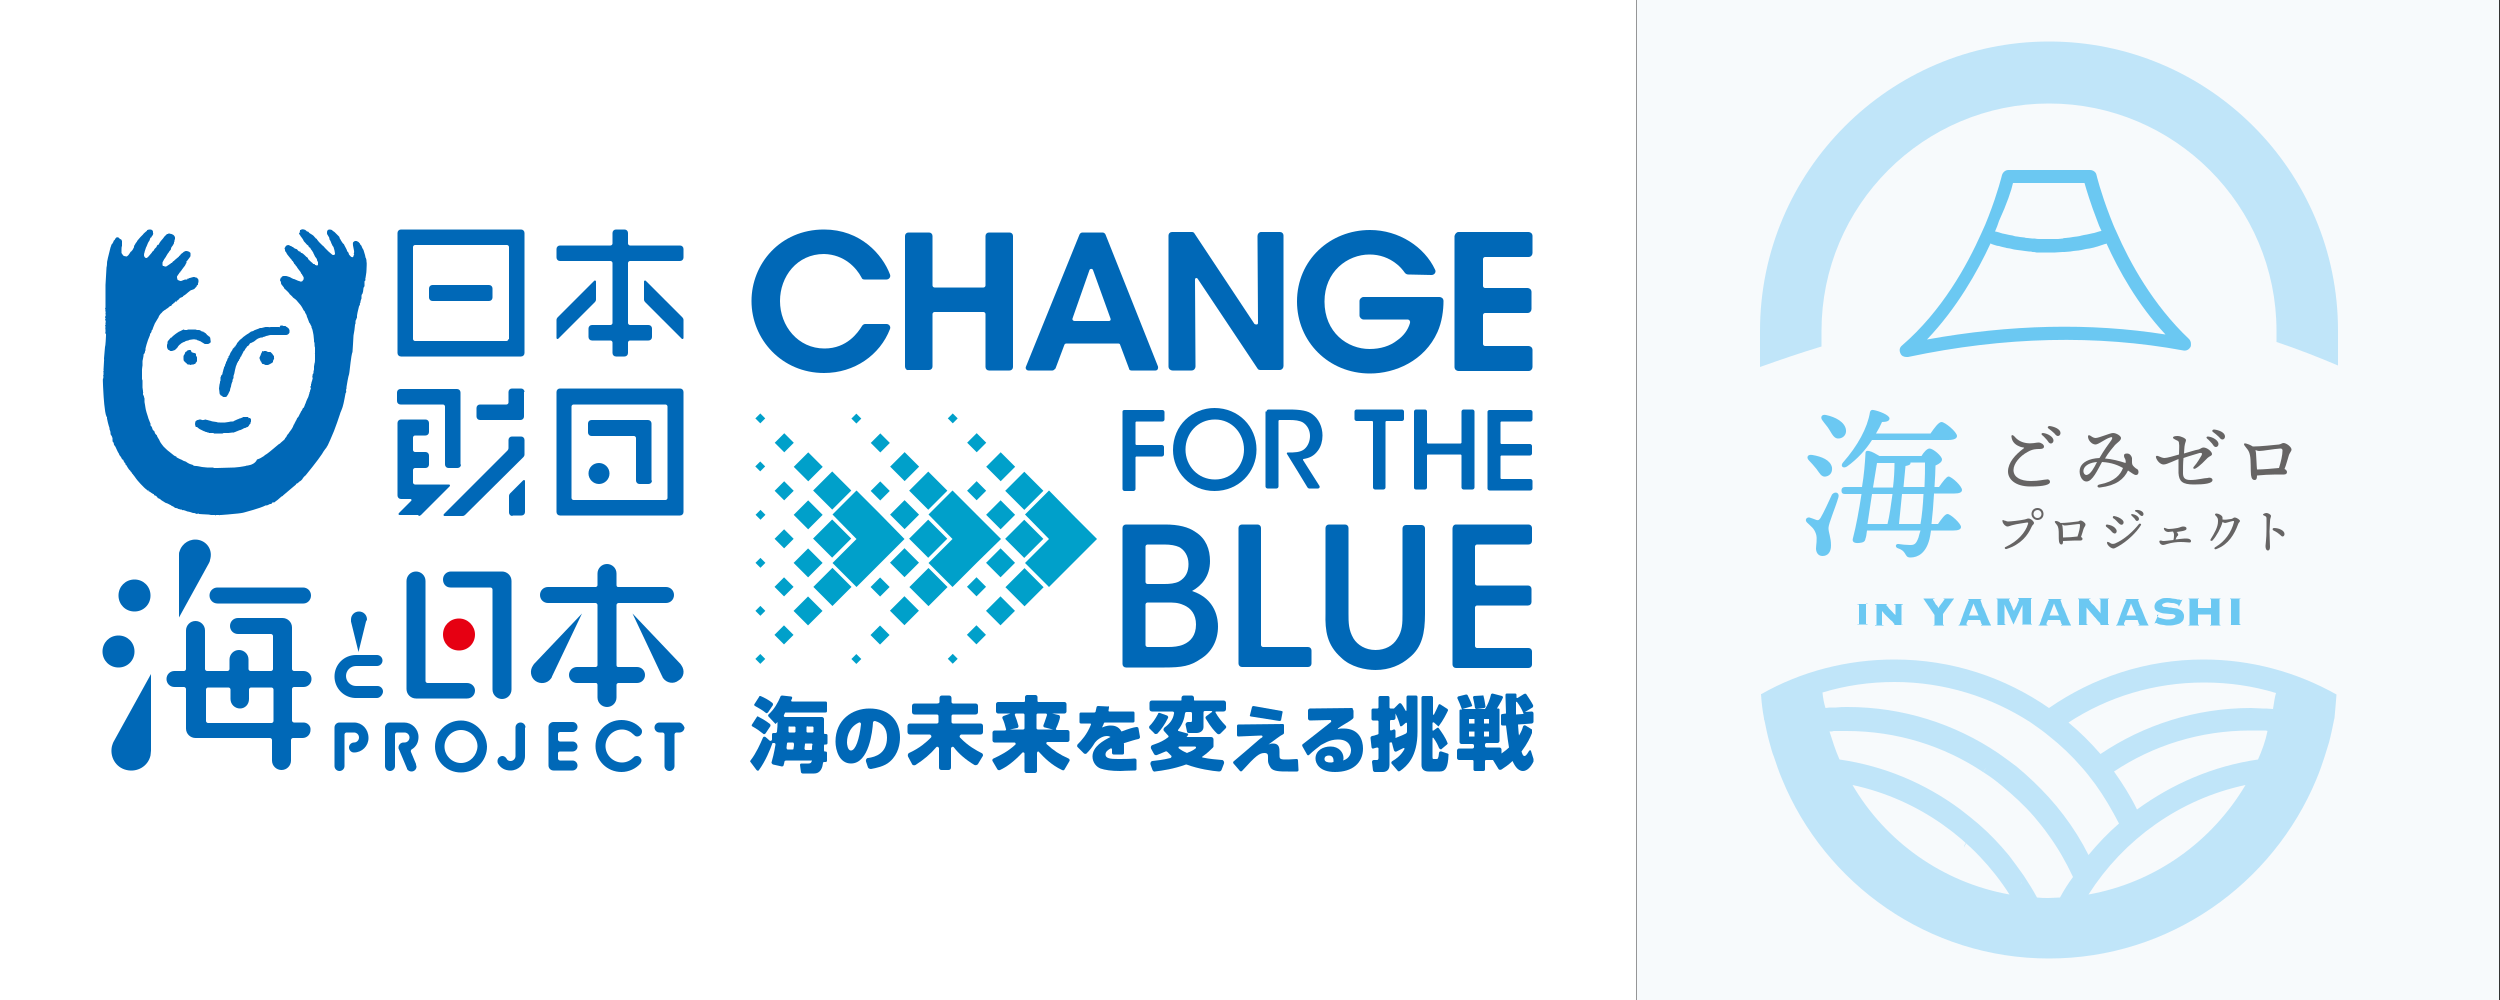
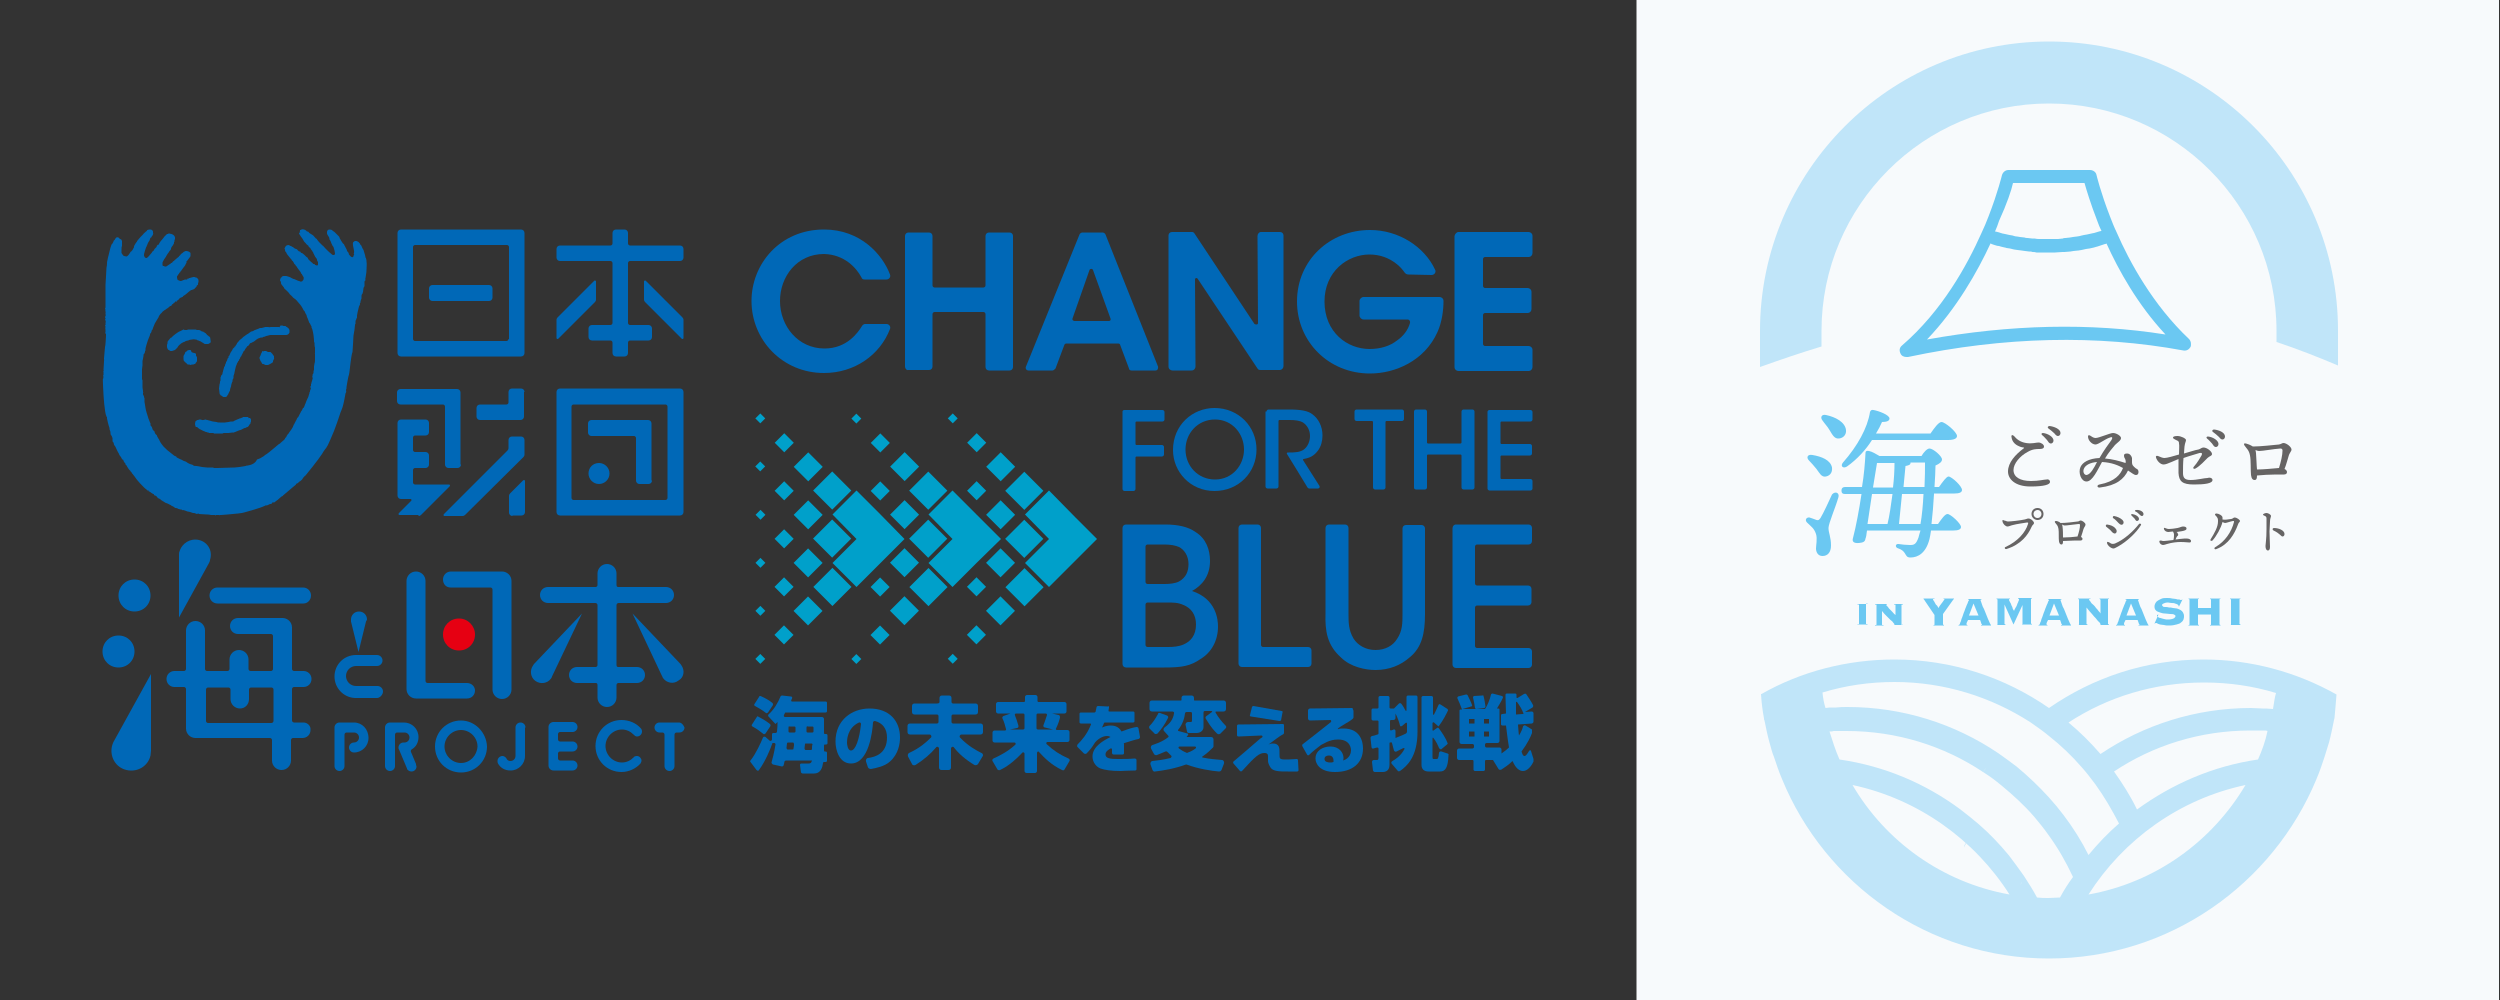
<svg xmlns="http://www.w3.org/2000/svg" version="1.1" id="レイヤー_1" x="0px" y="0px" viewBox="0 0 500 200" style="enable-background:new 0 0 500 200;" xml:space="preserve">
  <rect x="0" y="0" width="500" height="200" fill="#333333" stroke="none" />
  <style type="text/css">
	.st0{fill:#F7FAFC;}
	.st1{fill:#FFFFFF;}
	.st2{fill:#0068B7;}
	.st3{fill:#E60012;}
	.st4{fill:#00A0CA;}
	.st5{fill:#6BC8F2;}
	.st6{fill:#666464;}
	.st7{fill-rule:evenodd;clip-rule:evenodd;fill:#6BC8F2;}
	.st8{fill:#C0E5F9;}
	.st9{fill:none;}
</style>
  <rect x="327.3" y="-0.2" class="st0" width="172.5" height="200.4" />
-   <rect x="-0.2" y="-0.2" class="st1" width="327.4" height="200.4" />
  <g>
    <g>
      <g>
        <g>
          <path class="st2" d="M23.7,47.5c0,0-0.3-0.1-0.4,0c-0.1,0-0.1,0.1-0.1,0.1s0,0-0.1,0.1c-0.1,0-0.1,0.2-0.1,0.2      c0,0-0.1,0.1-0.1,0.1l-0.2,0.2c0,0,0,0,0,0.1c0,0,0,0.1-0.1,0.2c0,0-0.2,0.4-0.3,0.4c0,0.1-0.2,0.6-0.2,0.6      c0,0.1-0.1,0.3-0.1,0.4c0,0.1-0.5,1.9-0.5,2.1c0,0.1-0.1,0.2-0.1,0.7c0,0.5-0.1,0.7-0.1,0.8c0,0.1-0.2,3.3-0.2,3.5      c0,0.2,0,0.3,0,0.4c0,0.1,0,0.3,0,0.5c0,0.2,0,3.5,0,3.6c0,0.1-0.2,0.3,0,0.4c0,0,0,0,0,0.1c0,0.1-0.1,0.2,0,0.2      c0,0,0,0.1,0,0.1c0,0,0,0.1,0,0.1c0.1,0,0,0.1,0,0.2c0,0.1,0,0.1,0,0.2c0,0,0.1,0.3,0,0.4c-0.1,0.1-0.1,0.4,0,0.5      c0.1,0.1,0,0.1,0,0.1c0,0-0.2,0.1,0,0.3c0.1,0.2,0,0.5,0,0.5s-0.1,0,0,0.1c0.1,0.1,0,0.2,0,0.2c0,0.1,0,0.1,0,0.1      c0,0-0.2,0.1,0,0.3c0,0,0,0.2,0,0.2c0,0-0.2,0.2,0,0.2c0,0,0,0.1,0,0.2c0,0.1-0.1,0.1,0,0.2c0,0,0.1,0.1,0,0.2      c-0.1,0.1-0.1,0.2,0,0.2c0,0,0,0.1,0,0.1s-0.1,0.1,0.1,0.2c0,0,0,0.1,0,0.3c0,0.1-0.1,2.2-0.2,2.3c0,0.1-0.2,2.1-0.2,2.3      c0,0.2,0,0.2,0,0.2s0.1,0.1,0,0.2l0,0.2L20.7,74c0,0,0.1,0.1,0,0.2c0,0.1-0.1,0.2,0,0.2l0,0.5l0,0.1c0,0-0.2,0.1,0,0.2l0,0.1      c0,0-0.2,0.1,0,0.2c0,0,0,0.2-0.1,0.2c-0.1,0,0.1,3.2,0.1,3.2s0.2,3.7,0.6,4.4c0,0,0,0.1,0.1,0.1c0,0,0,0.2,0,0.3      c0,0.1,0.3,1.4,0.5,1.9l0,0.2c0,0,0,0.1,0.1,0.3c0,0,0.1,0.2,0.1,0.4c0,0.2,0,0.4,0.1,0.5c0.1,0.1,0.1,0.2,0.2,0.3      c0,0.1-0.1,0.2,0.1,0.2c0,0,0,0.3,0,0.5c0,0.2,0,0.4,0.2,0.5c0.1,0.1,0,0.4,0.2,0.6c0.2,0.2,0.2,0.3,0.3,0.5      c0.1,0.2,0.4,0.9,0.5,1c0.1,0.1,0.1,0.2,0.1,0.2s0,0.1,0.1,0.2c0,0.1,0.3,0.4,0.3,0.4c0.1,0.1,0,0.2,0.1,0.2      c0.1,0.1,0,0.2,0.1,0.2c0,0,0,0.1,0.1,0.1c0.1,0,0.1,0,0.1,0s0.1,0.2,0.1,0.2c0,0,0,0.2,0.1,0.2c0,0,0.1,0.3,0.2,0.3      c0,0,0.1,0.1,0.1,0.2c0,0,0,0.2,0.1,0.2c0.1,0,0.1,0.1,0.1,0.1s0.5,0.9,0.7,1c0.2,0.2,0.1,0.1,0.1,0.1s0,0.2,0.2,0.2      c0,0,0,0.1,0,0.1c0,0,0.2,0.3,0.2,0.3s0.1,0,0.1,0.1c0,0,0.5,0.6,0.6,0.8c0.1,0.2,1.6,1.9,2.1,2.2c0,0,0.1,0.1,0.1,0.1      c0,0.1,0.2,0.1,0.2,0.1s0.1-0.1,0.1,0c0,0.2,0.1,0.2,0.1,0.2l0.1,0c0,0,0.4,0.3,0.4,0.3c0.1,0,0.2,0.1,0.2,0.1      c0,0.1,0.1,0.1,0.2,0.1c0.1,0,0.1,0.2,0.1,0.2s0.1,0.1,0.2,0.1c0.1,0,0.4,0.2,0.4,0.3c0.1,0,0.1,0,0.1,0.1c0,0,0,0.1,0,0.1      c0,0,0.3,0.1,0.3,0.1c0,0,0.4,0.2,0.4,0.3c0.1,0.1,0.2,0.1,0.2,0.1c0,0,0.1,0.1,0.1,0.1c0,0,0.4,0.2,0.5,0.3      c0.1,0.1,0.3,0.1,0.5,0.2c0.2,0.1,0.4,0.2,0.4,0.2c0,0,0.1,0.1,0.2,0.1c0,0,0.1,0,0.1,0.1c0.1,0,0.2,0.1,0.2,0.1      s0.3,0.1,0.4,0.2c0.1,0.1,0.2,0.2,0.3,0.2c0.1,0,0.2,0,0.2,0c0,0.1,0.3,0.1,0.3,0.1c0,0,0,0.1,0.1,0.1c0.1,0,0.1,0,0.1,0      s0.2,0.1,0.3,0.1c0.2,0,0.3,0,0.3,0.1c0,0.1,0.1,0,0.2,0c0.1,0,0.7,0.2,0.9,0.3c0.2,0,0.9,0.2,1.1,0.3c0.2,0,0.4,0,0.5,0.1      c0.1,0,0.2,0.1,0.3,0.1c0.1,0,0.1-0.1,0.2-0.1c0.1,0,0.1,0,0.2,0.1c0.1,0,1.3,0.1,1.7,0.1c0.4,0,0.6,0.1,0.7,0.1      c0.1,0,0.1,0,0.2,0c0.1,0,0.6,0,0.6,0s0,0.2,0.2,0c0,0,0,0,0.1,0c0.1,0,0.4,0,0.5,0c0,0,0.1,0.1,0.2,0c0,0,0.1,0,0.2,0      c0,0,1.1-0.1,1.3-0.1c0.2,0,1.9-0.2,2.1-0.2c0,0,0.9-0.1,1.2-0.2c0.3-0.1,3.1-0.8,4.3-1.4c0,0,0.1-0.1,0.2,0      c0.1,0,0.3-0.1,0.7-0.3c0,0,0.1,0,0.2,0c0.1,0,0.2-0.2,0.3-0.3c0-0.1,0.2,0,0.3,0c0.1,0,0.4-0.3,0.4-0.3s0.2-0.1,0.3-0.2      c0.1-0.1,0.7-0.6,0.8-0.7c0,0,0.3-0.1,0.3-0.2l2.6-2.2c0,0,0-0.2,0.2-0.2c0.1,0,0.5-0.4,0.5-0.4c0.1,0,0.6-0.4,0.7-0.7      c0,0,0.4-0.5,0.5-0.5c0.1-0.1,2.6-3.2,3.3-4.3c0,0,0.2-0.3,0.3-0.5c0.1-0.2,0.6-0.8,0.6-0.8c0-0.1,0.1-0.2,0.1-0.2      c0.1,0,1.2-2.6,1.4-3.1c0.2-0.5,1.1-3,1.2-3.4c0.1-0.4,0.1-0.3,0.1-0.3c0,0,0.5-1.2,0.5-1.4c0.1-0.2,0.5-2.4,0.5-2.4      s0-0.1,0.1-0.2c0.1-0.1,0-0.4,0-0.5c0-0.1,0.1-0.3,0.1-0.3s0-0.2,0-0.3c0-0.1,0.4-2.4,0.5-2.5c0-0.1,0.1-0.4,0.1-0.6      c0-0.2,0.4-3.4,0.5-3.6c0-0.1,0.1-0.2,0.1-0.3c0-0.1,0.2-2.9,0.2-3.3c0.1-0.4,0.3-1.8,0.3-2.1c0-0.2,0.1-0.2,0.1-0.3      c0,0,0-0.1,0-0.1c0,0,0,0,0-0.1c0,0,0-0.1,0-0.1c0-0.2,0-0.3,0.1-0.4c0-0.1,0.2-0.5,0.2-0.5s0-0.2,0-0.4c0-0.1,0.2-1.1,0.3-1.4      c0.1-0.3,0.1-0.6,0.2-0.6c0,0,0.1-0.1,0.1-0.2c0-0.1-0.1-0.1,0-0.2c0-0.1,0-0.1,0.1-0.2c0-0.1,0-0.1,0-0.2      c0.1-0.5,0.2-0.5,0.2-0.6c0-0.1,0-0.4,0-0.5c0-0.2,0.1-0.4,0.2-0.5c0.1-0.1,0-0.2,0.1-0.3c0-0.1,0.1-0.7,0.1-0.8      c0-0.1,0.2-0.3,0.2-0.4c0-0.2,0-0.7,0-0.9c0-0.1,0.2-0.2,0.2-0.3c0-0.1-0.1-0.2,0-0.4c0-0.2,0.2-1,0.2-1.6c0-0.6,0.1-1.3,0-1.7      c0-0.4-0.1-0.6-0.1-0.6s0-0.1-0.1-0.2c0-0.2-0.1-0.4-0.1-0.5c0-0.1-0.3-0.9-0.3-1c-0.1-0.1-0.4-0.7-0.4-0.8      c0-0.1-0.3-0.3-0.3-0.4c0,0,0-0.1-0.1-0.2c0,0-0.1,0-0.1-0.1c0,0-0.2-0.2-0.3-0.2c-0.1-0.1-0.2-0.1-0.3-0.1c0,0-0.3-0.1-0.6,0.3      c0,0-0.1,0.3,0.1,1.1c0.2,0.9,0.1,0.9,0.1,0.9c0,0,0,0,0,0.1c0,0-0.1,0.1,0,0.3c0,0,0.1,0,0,0.1c-0.1,0.1-0.1,0.1-0.1,0.2      c0,0,0,0.1-0.1,0.2c-0.1,0.1-0.1,0-0.3,0c-0.2-0.1-0.3-0.3-0.5-0.5c-0.1-0.2,0-0.2-0.1-0.3c0-0.1-0.1-0.2-0.2-0.3      c-0.1,0-0.1-0.1-0.1-0.2c0-0.1-0.4-0.8-0.5-1c-0.1-0.2-0.1-0.3-0.2-0.3c0-0.1-0.1-0.1-0.1-0.1c0,0-0.5-0.7-0.5-0.8      c-0.1-0.1-0.2-0.3-0.2-0.4c0-0.1-0.1-0.2-0.1-0.2c0,0-0.7-0.7-0.8-0.8c-0.1-0.1-0.1-0.1-0.1-0.1c0,0-0.5-0.3-0.5-0.4      c-0.1,0-0.3-0.1-0.4-0.1c-0.1,0-0.4,0-0.5,0.2c0,0-0.1,0.1-0.1,0.4c0,0,0,0.1,0,0.2c0,0.1,0.1,0.3,0.2,0.4      c0,0.1,0.1,0.2,0.2,0.3c0,0.1,0.1,0.3,0.1,0.4c0,0.1,0,0.1,0,0.1c0,0,0.1,0.1,0.2,0.3c0.1,0.2,0.2,0.6,0.3,0.7      c0,0.1,0.2,0.4,0.3,0.5c0,0.1,0.2,0.6,0.2,0.7c0,0.1,0.1,0.5,0.1,0.6c0,0.1,0,0.2-0.2,0.3c-0.2,0-0.3,0-0.4-0.1      c0,0-0.6-0.5-0.7-0.6c-0.1-0.1-0.6-0.6-0.7-0.7c-0.1-0.1-0.3-0.4-0.5-0.5c-0.1-0.1-0.6-0.6-0.7-0.7c-0.1-0.1-0.4-0.5-0.4-0.5      c0-0.1,0-0.1-0.2-0.2c-0.2-0.1-0.1-0.2-0.2-0.2c-0.1-0.1-0.3-0.4-0.5-0.5c-0.2-0.1-0.4-0.3-0.5-0.3c-0.1,0,0-0.1-0.1-0.1      c0,0-0.1,0-0.1-0.1c0,0-0.1-0.1-0.1-0.1c0,0-0.1-0.1-0.1-0.1c0,0-0.1,0-0.2,0c0,0-0.2-0.2-0.2-0.2c0,0-0.1,0-0.1-0.1      c-0.1,0-0.2-0.1-0.3-0.1c-0.1,0-0.3-0.1-0.5,0c-0.2,0.1-0.2,0.1-0.2,0.1s-0.1,0-0.1,0c0,0,0,0.1,0,0.2c0,0-0.1,0.1,0,0.2      c0.1,0.1,0,0.1-0.1,0.1c0,0-0.1,0.1-0.1,0.2c0,0.1,0.1,0.2,0.2,0.3c0.1,0.1,0,0.1,0.1,0.2c0.1,0.1,0.6,0.8,0.6,0.9      c0,0.1,0.3,0.4,0.4,0.5c0.1,0.1,0.3,0.4,0.4,0.4c0,0,0.1,0.1,0.1,0.1c0,0,0.1,0,0.1,0.1c0,0.1,0,0.1,0.1,0.2      c0,0.1,0.1,0,0.1,0.1c0.1,0,0.2,0.1,0.2,0.2c0,0.1,0.4,0.5,0.4,0.6c0.1,0.1,0.2,0.3,0.2,0.4c0,0.1,0.1,0,0.1,0.2      c0,0,0.1,0.1,0.1,0.2c0,0,0.1,0.1,0.1,0.2c0,0,0.2,0.3,0.3,0.4c0.1,0.1,0.1,0.2,0.1,0.3c0,0.1,0.1,0.3,0.2,0.4      c0,0.1,0,0.4,0,0.5c0,0.1-0.1,0.2-0.2,0.2c-0.1,0-0.3-0.1-0.3-0.1c0,0-0.1,0-0.1,0c0,0,0-0.1-0.1-0.2c0,0-0.2,0-0.2,0      c-0.1,0-0.2-0.2-0.2-0.2c0,0-0.4-0.3-0.4-0.3c0-0.1,0-0.1-0.1-0.1c-0.1,0-0.1-0.1-0.1-0.2c0,0-0.1,0-0.2-0.1      c0,0-0.1-0.1-0.1-0.2c0-0.1-0.2-0.3-0.3-0.3c0,0-0.2-0.2-0.3-0.3c0,0-0.4-0.4-0.5-0.4c0,0,0-0.1-0.1-0.1c0,0-0.1,0-0.1,0      c0,0-0.2-0.1-0.2-0.2c0,0,0-0.1-0.1-0.1c0,0-0.1,0-0.1,0c-0.1,0-0.2-0.1-0.2-0.1c0,0-0.2-0.2-0.2-0.2c0,0,0-0.1-0.1-0.1      c0-0.1-0.2-0.1-0.2-0.1s-0.5-0.2-0.5-0.3c0,0-0.1-0.1-0.1-0.1c0,0-0.1,0-0.1,0c0,0-0.3-0.2-0.3-0.2c-0.1,0-0.2,0-0.2-0.1      c0,0-0.2,0-0.3-0.1c0,0-0.2,0-0.4,0.1c-0.1,0.1-0.2,0.2-0.2,0.2c0,0.1-0.1,0.2-0.1,0.2c0,0-0.1,0.1-0.1,0.2      c0.1,0.1,0,0.1,0.1,0.2c0,0.1,0,0.4,0.1,0.4c0,0.1,0.1,0.1,0.1,0.1c0,0,0,0.1,0.1,0.2c0,0.1,0.3,0.5,0.4,0.6      c0.1,0.1,0.3,0.4,0.4,0.5c0.1,0.1,0.2,0.2,0.2,0.2c0,0,0,0.1,0.1,0.2c0,0,0.1,0.1,0.1,0.1c0,0,0.1,0,0.1,0.1      c0,0,0.1,0.2,0.1,0.2c0.1,0,0.1,0.1,0.1,0.2c0,0,0.2,0.2,0.3,0.3c0.1,0.1,0,0.2,0.1,0.2c0,0,0.1,0.1,0.1,0.1      c0.1,0,0.1,0.1,0.1,0.1c0,0,0,0.1,0.1,0.2c0,0,0.2,0.3,0.3,0.4c0.1,0.1,0.4,0.5,0.4,0.6c0.1,0.1,0,0.1,0.1,0.2      c0.1,0,0.1,0,0.1,0.1c0,0,0.2,0.3,0.3,0.5c0.1,0.2,0,0.4,0,0.5c0,0.1-0.2,0.2-0.2,0.3c0,0-0.1,0.1-0.2,0.1c-0.1,0-0.2,0-0.3,0      c0,0-0.1,0-0.1-0.1c0,0-0.3,0-0.4-0.1c-0.1,0-0.6-0.3-0.7-0.3c-0.1,0-0.2,0-0.3-0.1c-0.1,0-0.5-0.3-0.6-0.3      c-0.1,0-0.5-0.2-0.7-0.2c-0.2,0-0.4,0-0.5,0c-0.1,0-0.2,0.1-0.3,0.1c0,0-0.1,0.2-0.1,0.2c0,0-0.1,0-0.1,0c0,0-0.1,0.1-0.1,0.2      c0,0.1,0,0.2-0.1,0.2c0,0.1,0,0.3,0.1,0.3c0,0.1,0.1,0.2,0.1,0.3c0,0.1,0,0.2,0,0.2c0,0,0.1,0.1,0.1,0.2c0,0,0.3,0.4,0.4,0.5      c0.1,0.1,0.1,0.1,0.1,0.2c0,0,0.2,0.3,0.3,0.3c0.1,0.1,0.5,0.5,0.6,0.6c0.1,0.1,0.2,0.2,0.2,0.3c0.1,0.1,0.6,0.5,0.7,0.7      c0.2,0.1,0.8,0.6,0.9,0.8c0.1,0.1,0.5,0.6,0.6,0.7c0.1,0.1,0.4,0.6,0.5,0.8c0.1,0.2,0.1,0.3,0.2,0.3c0,0.1,0.1,0.1,0.1,0.1      c0,0.1,0.3,0.7,0.4,0.8c0,0.1,0.1,0.3,0.1,0.4c0,0,0.1,0.2,0.1,0.2c0,0.1,0.3,0.7,0.3,0.8c0,0.1,0.1,0.2,0.1,0.2      c0,0,0.1,0.1,0.1,0.1c0,0,0.2,0.5,0.3,0.6c0,0.2,0,0.3,0.1,0.4c0,0.1,0.1,0.2,0.1,0.3c0,0.1,0.2,0.8,0.2,1c0,0.2,0.1,0.9,0.1,1      c0,0.1,0,0.3,0,0.3c0,0.1,0.1,0.2,0.1,0.3c0,0.1,0,0.8,0.1,0.9c0,0.1,0,1,0,1.1c0,0.1,0,0.1,0,0.1c0,0-0.1,0.1,0,0.1      c0,0,0,0.1,0,0.2c0,0,0,0.8,0,0.9c0,0.1,0,0.6-0.1,0.8c0,0.1-0.1,0.5-0.1,0.6c0,0.1,0,0.1,0,0.2c0,0.1,0,0.4,0,0.4      c0,0.1-0.1,0.3-0.1,0.4c0,0.1,0,0.3,0,0.3c0,0.1-0.1,0.1-0.1,0.2c0,0,0,0.1-0.1,0.1c0,0,0,0.1,0,0.2c0.1,0,0,0.1,0,0.1      c0,0-0.1,0.1,0,0.2c0.1,0.1,0,0.1,0,0.1c0,0-0.1,0.1,0,0.1c0.1,0.1,0,0.2,0,0.2c0,0-0.1,0-0.1,0c0,0,0.1,0.1,0.1,0.1      c0,0.1,0,0.1,0,0.1c0,0-0.1,0.1-0.1,0.1c0,0,0,0,0,0.1c0,0.1,0,0.1,0,0.1c0,0-0.1,0-0.1,0.1c0,0,0,0.1,0,0.1c0,0,0,0.1,0,0.1      c0,0,0,0.1,0,0.1c0,0-0.1,0-0.1,0.1c0,0.1,0,0.2,0,0.3c0,0.1,0,0.1,0,0.1c0,0,0,0-0.1,0c0,0,0,0.1,0,0.1c0,0,0,0.1,0,0.2      c0,0.1,0,0.1,0.1,0.1c0,0,0,0.1,0,0.1c0,0-0.1,0-0.1,0.1c0,0,0,0.2,0,0.2c0,0-0.1,0.1-0.1,0.1c0,0,0,0,0,0.1c0,0,0,0.1,0,0.1      c0,0,0,0.1-0.1,0.1c0,0-0.1,0,0,0.1c0.1,0,0,0.1,0,0.1c0,0-0.1,0.3-0.1,0.3c0,0.1-0.2,0.7-0.3,0.8c-0.1,0.2-0.4,0.9-0.4,1      c-0.1,0.1-0.2,0.6-0.3,0.7c0,0.1-0.1,0.2-0.2,0.2c0,0-0.3,0.7-0.4,0.7c0,0.1-0.3,0.6-0.3,0.6c0,0.1-0.1,0.2-0.1,0.2      c0,0.1-0.1,0.2-0.1,0.2c0,0.1-0.3,0.3-0.3,0.4c0,0.1-0.1,0.2-0.1,0.2c0,0.1,0,0.1,0,0.1c0,0,0,0-0.1,0.1c0,0-0.1,0.2-0.1,0.2      c0,0.1-0.2,0.3-0.2,0.4c0,0,0,0.1-0.1,0.2c0,0-0.1,0.1-0.1,0.1c0,0,0,0.1,0,0.1c0,0-0.1,0.2-0.1,0.2c0,0.1,0,0.1-0.1,0.2      c0,0.1-0.5,0.8-0.6,0.9c-0.1,0.1-0.2,0.4-0.3,0.4c0,0-0.3,0.4-0.3,0.5c0,0.1-0.3,0.3-0.3,0.4c0,0.1-0.1,0.1-0.1,0.2      c0,0-0.6,0.5-0.7,0.6c0,0-0.2,0.2-0.2,0.2c0,0-0.1,0.1-0.2,0.1c0,0-1.7,1.4-1.8,1.5c-0.1,0.1-0.9,0.7-1,0.7      c-0.1,0.1-0.1,0.1-0.2,0.2c-0.1,0.1-0.4,0.2-0.5,0.3c-0.1,0.1-0.8,0.4-0.9,0.4C51.1,92.7,50.1,93,50,93c-0.1,0-0.4,0.1-0.4,0.1      c-0.1,0-0.1,0-0.2,0c-0.1,0-0.2,0.1-0.3,0.1c-0.1,0-1,0.2-1.2,0.2c-0.2,0-0.9,0.1-1,0.1c-0.1,0-3.2,0.1-3.4,0.1      c-0.2,0-0.6,0-0.7,0c-0.1,0-0.1-0.1-0.2-0.1c0,0-1.1,0-1.2,0c-0.1,0-0.8-0.1-1-0.1c-0.1,0-0.4-0.1-0.5-0.1      c-0.1,0-0.4-0.1-0.6-0.1c-0.1,0-0.5,0-0.6-0.1c-0.1,0-0.1-0.1-0.1-0.1c-0.1,0-0.2-0.1-0.3-0.1c-0.1,0-0.6-0.2-0.7-0.3      c-0.1,0-0.4-0.3-0.5-0.3c-0.1,0-0.2-0.1-0.3-0.1c-0.1,0-0.5-0.3-0.6-0.3c-0.1,0-0.2-0.1-0.2-0.1c-0.1,0-0.3-0.1-0.4-0.2      c-0.1,0-0.3-0.1-0.3-0.2c0,0,0-0.1-0.1-0.1c0,0-0.2-0.1-0.2-0.1S35,91.3,35,91.2c-0.1,0-0.2-0.1-0.2-0.1c0,0-0.9-0.7-1-0.8      c-0.2-0.1-1-0.9-1.1-1c-0.1-0.1-0.7-0.9-0.7-1c-0.1-0.1-0.1-0.2-0.1-0.2c0,0,0-0.1-0.1-0.2c-0.1-0.1-0.4-0.7-0.4-0.7      c0,0,0-0.2-0.1-0.2c0,0-0.1-0.1-0.2-0.2c0,0-0.1-0.1-0.1-0.2c0-0.1-0.1-0.1-0.1-0.2c0-0.1,0-0.2-0.1-0.2c0,0-0.1-0.1-0.1-0.1      c0,0-0.1-0.1-0.1-0.1c0,0-0.1-0.1-0.1-0.2c0-0.1-0.1-0.2-0.1-0.3c0-0.1-0.1-0.2-0.2-0.3c-0.1-0.1-0.1-0.1-0.1-0.2      c0-0.1,0-0.2,0-0.3c0,0-0.1-0.2-0.1-0.2c0-0.1-0.4-0.9-0.4-1.1c-0.1-0.2-0.5-1.6-0.5-1.8c0-0.2-0.2-1.1-0.2-1.2      c0-0.1,0-0.2,0-0.3c0,0,0-0.3,0-0.4c0-0.1-0.1-0.2-0.1-0.3c0,0,0-0.2-0.1-0.3c0-0.1-0.1-0.2-0.1-0.2c0,0,0-0.4,0-0.4      s0.1,0,0.1,0c0,0-0.1-0.1-0.1-0.1s0-0.1,0-0.2c0-0.1-0.1-0.6-0.1-0.7c0-0.1,0-1.1,0-1.1c0,0,0-0.1,0-0.1c0,0,0-0.2,0-0.2      c0-0.1-0.1-0.2-0.1-0.3c0-0.1,0-0.4,0-0.4c0,0,0-1.3,0-1.5c0-0.2,0.1-0.8,0.1-0.8c0,0,0-0.1,0-0.1c0,0,0,0,0-0.1      c0-0.1,0-0.6,0-0.7c0-0.1,0.2-0.8,0.2-1c0-0.2,0-0.4,0.1-0.4c0-0.1,0.1,0,0.1-0.2c0,0,0.1-0.1,0.1-0.2c0-0.1,0-0.2,0-0.2      s0,0,0.1-0.1c0-0.1,0-0.3,0-0.4c0-0.1,0.4-1.5,0.5-1.7c0.1-0.2,0.3-0.8,0.4-1c0-0.2,0-0.3,0.1-0.3c0-0.1,0.1-0.1,0.1-0.1      c0.1,0,0-0.1,0-0.1c0,0,0.1-0.2,0.1-0.2c0.1,0,0-0.1,0-0.1c0,0,0.1-0.2,0.1-0.2s0.1,0,0.1-0.1c0-0.1,0.3-0.8,0.3-0.8      c0-0.1,0.3-0.7,0.4-0.8c0.1-0.1,0.2-0.4,0.3-0.5c0.1-0.1,0.3-0.5,0.3-0.6c0.1-0.1,0.3-0.5,0.5-0.6c0.1-0.1,0.3-0.4,0.4-0.4      c0.1-0.1,0.2-0.2,0.3-0.2c0,0,0.3-0.2,0.4-0.3c0.1,0,0.4-0.3,0.4-0.3s0.2-0.2,0.3-0.2c0.1,0,0.2,0,0.2-0.1c0,0,0-0.1,0-0.1      c0.1,0,0.2-0.2,0.2-0.2c0.1,0,0.1,0,0.2,0c0,0-0.1-0.1,0-0.2c0.2,0,0.3-0.2,0.3-0.2s0-0.1,0-0.1c0,0,0.2,0,0.2,0      c0.1,0,0.1,0,0.2,0c0-0.1-0.1-0.2,0-0.2c0.1,0,0.2,0,0.3-0.2c0.1-0.1,0.1,0,0.1-0.1c0.1,0,0.1-0.2,0.2-0.2      c0.1,0,0.1-0.1,0.2-0.1c0.1,0,0.1,0,0.2-0.1c0,0,0,0,0.1,0c0,0,0,0,0.1-0.1c0-0.1,0.1-0.1,0.2-0.2c0.1,0,0.8-0.6,0.9-0.7      c0.1-0.1,0.5-0.4,0.6-0.4c0,0,0.1,0,0.1,0c0,0,0.1-0.1,0.2-0.1c0.1,0,0.1,0,0.1,0s0-0.1,0.1-0.1c0.1,0,0.1,0,0.1,0      c0,0,0-0.1,0.1-0.2c0.1,0,0.2-0.2,0.2-0.2c0.1,0,0.1,0,0.1,0c0,0,0-0.1,0-0.2c0,0,0.2-0.2,0.2-0.2c0.1,0,0.1-0.1,0.1-0.1      c0,0,0-0.1,0-0.2c0-0.1,0.1-0.2,0.1-0.4c0-0.2,0-0.4-0.1-0.5c-0.1-0.1-0.2-0.3-0.4-0.3c-0.2,0-0.3-0.1-0.3-0.1c0,0,0,0-0.1,0      c-0.1,0-0.1,0-0.1,0c-0.1,0-0.3,0.1-0.4,0.1c-0.1,0-0.3,0.1-0.3,0.1c0,0-0.1,0-0.1,0c-0.1,0-0.1,0.1-0.1,0.1c0,0-0.2,0-0.2,0      c-0.1,0-0.1,0-0.1,0.1c0,0-0.1,0.1-0.1,0.1c0,0-0.3,0-0.4,0c-0.1,0-0.2,0.1-0.2,0.1c0,0-0.2,0-0.3,0.1c-0.1,0-0.2,0.1-0.3,0.1      c-0.1,0-0.2,0-0.4-0.1c-0.2-0.1-0.3-0.1-0.3-0.2c0,0-0.1-0.3-0.1-0.4c0-0.1,0-0.1,0-0.1c0,0,0-0.1,0-0.1c0,0,0.1-0.2,0.2-0.3      c0-0.1,0.2-0.2,0.2-0.3c0.1-0.1,0-0.2,0.2-0.2c0.1-0.1,0.1-0.2,0.1-0.2s0-0.1,0.1-0.1c0,0,0.4-0.6,0.5-0.7      c0.1-0.1,0.4-0.5,0.4-0.6c0.1-0.1,0-0.1,0.1-0.2c0.1-0.1,0.1-0.1,0.1-0.2c0,0,0-0.1,0-0.2c0-0.1,0-0.1,0.1-0.1      c0.1-0.1,0.2-0.3,0.3-0.4c0.1-0.1,0.2-0.3,0.3-0.4c0.1-0.1,0.1-0.2,0.1-0.3c0-0.1,0-0.1,0-0.2c0,0,0-0.1,0-0.2      c0,0,0-0.2-0.1-0.2c-0.1-0.1-0.2-0.2-0.3-0.2c-0.2-0.1-0.4-0.1-0.5-0.1c-0.2,0-0.2,0.1-0.3,0.1c-0.1,0-0.3,0.2-0.4,0.3      c-0.1,0-0.5,0.4-0.5,0.5c-0.1,0-0.1,0.1-0.2,0.1c0,0,0,0.1,0,0.1c0,0-0.5,0.4-0.6,0.5c-0.1,0.1-0.4,0.3-0.4,0.4      c-0.1,0-0.1,0-0.2,0.1c-0.1,0.1-0.2,0.2-0.2,0.3c0,0-0.1,0-0.1,0c0,0-0.1-0.1-0.1,0c0,0.1-0.2,0.2-0.2,0.2c0,0-0.6,0.4-0.6,0.4      c0,0-0.1,0.1-0.2,0.1c-0.1,0-0.3,0-0.3,0c0,0-0.1-0.2-0.1-0.1c0,0,0,0,0,0c-0.1,0-0.1,0-0.2,0c0,0-0.1-0.1-0.1-0.2      c0-0.1,0-0.2,0-0.4c0-0.1,0-0.2,0.1-0.3c0-0.1,0.2-0.3,0.2-0.4c0.1-0.1,0.2-0.3,0.2-0.3c0,0,0-0.1,0.1-0.1c0,0,0.1-0.1,0.1-0.2      c0.1-0.1,0.2-0.4,0.3-0.5c0.1-0.1,0.1-0.2,0.2-0.3c0.1,0,0.1-0.1,0.1-0.1c0-0.1,0.2-0.3,0.3-0.4c0.1-0.1,0.1-0.2,0.1-0.3      c0-0.1,0.1-0.3,0.2-0.4c0.1-0.1,0.3-0.4,0.3-0.5c0.1-0.1,0.1-0.1,0.1-0.2c0,0,0-0.2,0-0.2c0,0,0.1-0.1,0.1-0.1      c0-0.1,0-0.2,0-0.3c0,0,0.1-0.1,0.1-0.2c0-0.1,0-0.2,0-0.3c0-0.1-0.1-0.3-0.2-0.4c-0.1-0.1-0.2-0.2-0.5-0.3      c-0.2,0-0.4-0.1-0.4-0.1s-0.1,0-0.2,0c-0.1,0.1-0.1,0.1-0.2,0.1c-0.1,0-0.1,0-0.2,0.1c0,0-0.4,0.4-0.5,0.5      c0,0.1-0.1,0.1-0.2,0.3c-0.1,0.1-0.7,0.8-0.7,0.9c0,0-0.1,0.1-0.1,0.2c0,0.1,0,0.1-0.1,0.1c0,0.1-0.1,0-0.2,0.1      c-0.1,0.1-0.2,0.3-0.2,0.4c0,0-0.4,0.4-0.4,0.4c0,0.1-0.1,0.1-0.1,0.2c0,0.1-0.3,0.3-0.4,0.4c0,0.1,0,0.1-0.1,0.2      c0,0-0.5,0.6-0.6,0.7c-0.1,0.1-0.3,0.3-0.4,0.3c-0.1,0-0.2,0-0.3-0.1c-0.1-0.1-0.2-0.3-0.2-0.4c0-0.1,0-0.4,0.1-0.6      c0-0.2,0.3-0.9,0.3-1c0.1-0.1,0.4-1,0.5-1.1c0.1-0.1,0.1-0.2,0.2-0.3c0-0.1,0.1-0.2,0.1-0.3c0-0.1,0.1-0.3,0.2-0.3      c0,0,0.1,0,0.1-0.1c0-0.1,0.2-0.3,0.2-0.3s0.1-0.2,0.1-0.2c0-0.1,0.1-0.2,0-0.3c0-0.1,0-0.1,0-0.2c0,0,0-0.2-0.1-0.3      c-0.1-0.1-0.2-0.2-0.5-0.2c-0.4,0-0.4,0.1-0.5,0.1c-0.1,0-0.1,0.1-0.1,0.1c0,0.1-0.2,0.2-0.2,0.2c-0.1,0.1-0.6,0.5-0.6,0.6      c-0.1,0.1-0.3,0.3-0.4,0.4c0,0-0.1,0.1-0.1,0.1c0,0-0.5,0.6-0.6,0.7c-0.1,0.1-0.1,0.2-0.1,0.2c0,0-0.4,0.5-0.4,0.6      c-0.1,0.1-0.2,0.3-0.2,0.4c0,0.1,0,0.1,0,0.1c0,0.1,0,0.1-0.1,0.2c0,0.1-0.3,0.6-0.4,0.6c0,0.1,0,0.1-0.1,0.1      c0,0-0.1,0.1-0.1,0.1c0,0-0.3,0.5-0.4,0.6c-0.1,0.1-0.3,0.3-0.4,0.3c-0.1,0-0.4-0.1-0.5-0.1c-0.1,0-0.3-0.3-0.3-0.3      c-0.1-0.1-0.1-0.2-0.2-0.3c0,0,0-0.1,0-0.2c0-0.1,0-0.2,0-0.2c0-0.1,0-0.2,0-0.3c0-0.1,0-0.6,0.1-0.7c0-0.2,0-0.5,0-0.5      c0-0.1,0-0.1,0-0.1c0,0,0-0.2,0-0.2c0,0,0-0.1,0-0.1c0,0,0-0.1,0-0.1c0-0.1-0.1-0.1-0.1-0.2c0-0.1-0.2-0.2-0.3-0.2      C23.8,47.6,23.8,47.6,23.7,47.5z" />
          <path class="st2" d="M36.7,65.9c0,0-0.8,0.4-0.8,0.4c-0.1,0-0.1,0-0.2,0.1c0,0-0.5,0.3-0.6,0.4c-0.1,0.1-0.4,0.3-0.5,0.4      c-0.1,0.1-0.1,0.1-0.2,0.2c0,0,0,0.1-0.1,0.1c-0.1,0-0.1,0-0.2,0.1c-0.1,0.1-0.4,0.5-0.5,0.6c-0.1,0.1-0.1,0.3-0.1,0.3      c0,0,0,0.1,0,0.2c0,0-0.1,0.2-0.1,0.3c0,0.1,0,0.2,0,0.4c0,0.1,0.1,0.4,0.2,0.5c0.1,0.1,0.1,0.1,0.2,0.1c0.1,0,0.1,0.1,0.1,0.1      c0,0,0.1,0.1,0.2,0.1c0.1,0,0.2,0,0.3,0c0.1,0,0.2-0.1,0.3-0.1c0.1,0,0.3-0.1,0.4-0.2c0.1-0.1,0.1-0.1,0.2-0.2      c0.1-0.1,0.3-0.3,0.3-0.4c0.1-0.1,0.3-0.4,0.4-0.4c0.1-0.1,0.3-0.3,0.4-0.3c0.1-0.1,0.3-0.2,0.4-0.2c0.1,0,0.2-0.1,0.2-0.1      c0.1-0.1,0.5-0.2,0.6-0.2c0.1,0,0.1,0,0.2-0.1c0.1,0,0.4-0.1,0.6-0.1c0.2,0,0.4-0.1,0.6,0c0.2,0,0.3,0,0.4,0.1      c0.1,0,0.1,0.1,0.2,0.1c0.1,0,0.2,0,0.3,0.1c0.1,0,0.3,0.1,0.4,0.2c0.1,0.1,0.4,0.2,0.5,0.3c0.1,0.1,0.1,0.1,0.3,0.1      c0.1,0,0.4,0,0.5,0c0.1,0,0.3-0.1,0.5-0.3c0,0,0.1,0,0-0.5c-0.1-0.5,0-0.4-0.1-0.5c-0.1-0.2-0.1-0.2-0.2-0.2      c-0.1-0.1-0.3-0.3-0.4-0.3c0-0.1-0.1-0.1-0.1-0.2c-0.1,0-0.2-0.2-0.2-0.2c0,0-0.1,0-0.1,0c0,0,0-0.1-0.1-0.1      c-0.1,0-0.2-0.1-0.2-0.1c0,0,0-0.1-0.1-0.1c-0.1,0-0.1,0-0.2,0c-0.1,0-0.2-0.2-0.3-0.2c-0.1,0-0.1,0-0.1,0c0,0-0.1-0.1-0.1-0.1      c-0.1,0-0.4,0-0.5,0c-0.1,0-0.2-0.1-0.3-0.1c-0.1,0-0.5,0-0.6,0c-0.1,0-0.2,0-0.2,0c-0.1,0-0.6,0-0.7,0c-0.1,0-0.1,0.1-0.2,0.1      c-0.1,0-0.4,0-0.5,0C36.8,65.9,36.8,65.9,36.7,65.9z" />
          <path class="st2" d="M38.1,70c0,0-0.2,0-0.3,0c-0.1,0-0.2,0.1-0.3,0.1c-0.1,0-0.1,0.1-0.1,0.1c0,0-0.1,0.1-0.1,0.1      c0,0-0.1,0-0.2,0.1c0,0-0.1,0.1-0.1,0.2c0,0.1-0.1,0.3-0.2,0.4c-0.1,0.2-0.1,0.2-0.1,0.3c0,0.1,0,0.3,0,0.4c0,0.1,0,0.4,0.1,0.5      c0.1,0.1,0.2,0.2,0.3,0.3c0.1,0.1,0.3,0.2,0.3,0.3c0.1,0,0.1,0,0.1,0.1c0.1,0,0.1,0,0.2,0c0.1,0,0.1,0,0.2,0      c0,0,0.1,0.1,0.2,0.1c0.1,0,0.2-0.1,0.3-0.1c0.1,0,0.1,0,0.2,0c0.1,0,0.1,0,0.1,0c0,0,0.1-0.1,0.2-0.1c0.1,0,0.1,0,0.2-0.1      c0-0.1,0.1-0.2,0.1-0.2c0,0,0.1-0.1,0.1-0.1c0,0,0.1-0.1,0.1-0.2c0,0,0-0.1,0-0.1c0,0,0-0.2,0-0.3c0-0.1,0-0.2,0-0.3      c0-0.1-0.1-0.2-0.1-0.2c0-0.1-0.1-0.1-0.1-0.2c0,0,0-0.1,0-0.2c0-0.1,0-0.2-0.1-0.2c-0.1-0.1-0.2-0.1-0.3-0.1      c-0.1,0-0.2-0.1-0.3-0.1c-0.1,0-0.2-0.1-0.2-0.1C38.2,70.1,38.2,70.1,38.1,70C38.2,70.1,38.1,70,38.1,70z" />
          <path class="st2" d="M55.8,65.4c0,0-0.3,0-0.4,0c-0.1,0-0.8,0-0.9,0c-0.1,0-0.2,0-0.2,0c0,0-0.1,0-0.2,0c-0.1,0.1-0.3,0-0.5,0      c-0.1,0-0.3,0-0.3,0c0,0-0.1,0-0.2,0c-0.1,0-0.7,0.2-0.8,0.2c-0.1,0-0.1,0-0.2,0c-0.1,0-0.2,0-0.3,0.1c-0.1,0-0.7,0.3-0.8,0.3      c-0.1,0.1-0.2,0-0.2,0.1c-0.1,0.1-0.2,0.1-0.2,0.1c0,0-0.2,0.1-0.3,0.1c-0.1,0-0.1,0-0.2,0.1c-0.1,0.1-0.3,0.2-0.3,0.2      c0,0-0.1,0.1-0.1,0.1c0,0-0.4,0.2-0.5,0.3c-0.1,0.1-0.3,0.2-0.4,0.3c-0.1,0-0.4,0.4-0.6,0.5c-0.1,0.1-0.4,0.3-0.4,0.4      c-0.1,0.1-0.2,0.2-0.2,0.2c0,0-0.1,0-0.1,0.1c0,0,0.1,0.1,0,0.1c-0.1,0-0.1,0-0.1,0.1c0,0-0.1,0.1-0.1,0.2c0,0-0.2,0.2-0.2,0.3      c0,0.1-0.1,0.1-0.1,0.1c0,0-0.1,0-0.1,0.1c0,0.1,0,0.1-0.1,0.1c0,0-0.1,0.2-0.2,0.2c0,0-0.1,0.1-0.1,0.2c0,0,0,0.1-0.1,0.2      c-0.1,0.1-0.4,0.6-0.4,0.7c0,0.1-0.1,0.2-0.1,0.2c0,0,0,0.1-0.1,0.2c-0.1,0-0.1,0.1-0.1,0.1c0,0,0,0.1,0,0.2      c0,0.1-0.1,0.1-0.1,0.1c0,0-0.1,0.1-0.1,0.2c0,0.1-0.1,0.2-0.1,0.3c0,0.1-0.1,0.1-0.1,0.1c0,0,0,0.1,0,0.1      c0,0.1-0.1,0.1-0.1,0.1c0,0.1,0,0.1,0,0.2c0,0-0.1,0.1-0.1,0.2c-0.1,0.1-0.1,0.2-0.1,0.3c0,0.1,0,0.1-0.1,0.2      c-0.1,0.1-0.1,0.1-0.1,0.3c-0.1,0.1-0.2,0.8-0.3,1c0,0.2,0,0.3-0.1,0.3c0,0.1-0.1,0.1-0.1,0.1c0,0.1-0.1,0.2-0.1,0.2      c0,0,0,0.1,0,0.1c0,0-0.1,0.1-0.1,0.2c0,0,0,0.2,0,0.3c0,0.1,0,0.2,0,0.3c0,0.1-0.1,0.2-0.1,0.2c0,0,0,0.1,0,0.2      c0,0.1-0.1,0.4-0.1,0.4c0,0.1-0.1,0.7-0.1,0.8c0,0.1,0.1,0.6,0.1,0.8c0,0.2,0,0.2,0,0.2c0,0,0.1,0.1,0.1,0.1c0,0-0.1,0.1,0,0.1      c0,0,0.1,0,0.1,0.1c0,0.1,0.1,0.1,0.1,0.1c0.1,0,0.2,0.1,0.3,0.2c0.1,0,0.1,0.1,0.2,0.1c0.1,0,0.1,0,0.2,0c0.1,0,0.1,0,0.2,0      c0.1,0,0.3-0.1,0.3-0.2c0.1-0.1,0.1-0.2,0.2-0.3c0.1-0.1,0.1-0.3,0.2-0.4c0-0.1,0.1-0.2,0.1-0.2c0.1-0.1,0.1-0.2,0.1-0.3      c0-0.1,0.1-0.5,0.2-0.7c0-0.2,0.1-0.5,0.1-0.5c0-0.1,0.1-0.3,0.1-0.3c0,0,0-0.1,0.1-0.2c0-0.2,0-0.4,0.1-0.5      c0-0.1,0.1-0.1,0.1-0.2c0-0.1,0-0.3,0-0.4c0-0.1,0.2-0.5,0.2-0.7c0-0.1,0.1-0.4,0.1-0.5c0-0.1,0.2-0.7,0.2-0.8      c0-0.1,0.1-0.1,0.1-0.2c0-0.1,0.1-0.2,0.1-0.3c0-0.1,0.1-0.2,0.2-0.3c0-0.1,0-0.2,0.1-0.2c0.1-0.1,0.1-0.1,0.1-0.2      c0-0.1,0.1-0.2,0.2-0.3c0-0.1,0.1-0.4,0.2-0.4c0.1-0.1,0.1-0.1,0.1-0.2c0,0,0-0.1,0.1-0.2c0,0,0.1-0.1,0.1-0.2      c0,0,0.1-0.1,0.1-0.2c0,0,0.1-0.1,0.1-0.2c0,0,0-0.1,0.1-0.1c0,0,0.1-0.1,0.1-0.1c0-0.1,0.1-0.1,0.1-0.2c0,0,0.1-0.2,0.2-0.3      c0.1-0.1,0.2-0.2,0.2-0.3c0.1,0,0.1-0.1,0.1-0.1c0,0,0.1,0,0.1,0c0,0,0,0,0.1-0.1c0.1-0.1,0.2-0.2,0.2-0.3      c0.1-0.1,0.2-0.2,0.2-0.2c0.1,0,0,0,0.1,0c0.1,0,0.1-0.1,0.2-0.1c0.1,0,0.1-0.1,0.2-0.1c0.1,0,0.6-0.4,0.7-0.5      c0.1-0.1,0.5-0.3,0.6-0.3c0.1,0,0.2-0.1,0.3-0.1c0.1,0,0.1,0,0.1,0c0.1,0,0.1,0,0.2,0c0,0,0.1-0.1,0.1-0.1      c0.1,0,0.5-0.1,0.6-0.2c0.2,0,0.7-0.2,0.9-0.2c0.2,0,0.6,0,0.7,0c0.1,0,0,0,0.1,0c0,0,0.5,0,0.6,0c0.1,0,0.6,0,0.7,0      c0.1,0,0.1,0,0.2,0c0,0,0.1,0,0.2,0c0.1,0,0.4,0,0.6,0c0.2,0,0.4-0.1,0.5-0.2c0.1-0.1,0.2-0.3,0.2-0.3c0,0,0-0.1,0-0.1      c0,0,0-0.1,0-0.1c0,0,0-0.3,0-0.3c0,0-0.1-0.1-0.1-0.2c-0.1-0.1-0.1-0.2-0.2-0.2c0,0-0.2-0.2-0.2-0.2c-0.1,0-0.1,0-0.2-0.1      c0,0-0.1-0.1-0.1-0.1c0,0-0.1,0-0.1,0c0,0-0.2,0-0.3,0c-0.1,0-0.2-0.1-0.2-0.1c0,0-0.1,0-0.2,0c0,0,0,0-0.1,0      c-0.1,0-0.1,0-0.1,0C55.9,65.5,55.9,65.5,55.8,65.4z" />
          <path class="st2" d="M52.5,70.2c0,0-0.1,0.1-0.1,0.2c0,0.1-0.1,0.1-0.1,0.2c0,0-0.1,0.1-0.1,0.2c0,0.1-0.1,0.2-0.1,0.3      c0,0-0.1,0.1-0.1,0.2c0,0-0.1,0.2-0.1,0.2c0,0.1,0,0.3,0.1,0.4c0,0.1,0.1,0.2,0.1,0.3c0.1,0.1,0,0.1,0.1,0.1      c0,0,0.1,0.1,0.1,0.2c0,0.1,0.1,0.1,0.1,0.2c0,0,0,0,0.1,0.1c0,0,0.1,0,0.2,0c0,0,0.1,0.1,0.2,0.1c0,0,0.2,0.1,0.2,0.1      c0,0,0.1,0,0.1,0c0,0,0.2,0,0.3,0c0.1,0,0.2,0,0.3-0.1c0.1,0,0.2-0.1,0.2-0.1c0.1,0,0.1-0.1,0.2-0.1c0.1,0,0.1-0.1,0.1-0.1      c0.1,0,0.1,0,0.2-0.1c0,0,0.1-0.1,0.1-0.1c0,0,0-0.2,0-0.2c0,0,0-0.1,0.1-0.2c0-0.1,0.1-0.2,0.1-0.2c0,0,0-0.1,0-0.1      c0,0,0.1-0.1,0-0.1c0,0,0-0.1,0-0.1c0,0,0-0.1,0-0.2c0-0.1,0-0.1-0.1-0.2c0,0-0.1-0.1-0.1-0.1c0-0.1-0.1-0.1-0.1-0.2      c0,0-0.3-0.3-0.3-0.3c0,0-0.1-0.1-0.1-0.1c0,0-0.1,0-0.2,0c0,0,0,0-0.1,0c-0.1,0-0.1,0-0.2,0c-0.1,0-0.1-0.1-0.2-0.1      c-0.1,0-0.1-0.1-0.2-0.1c-0.1,0-0.1,0-0.2,0c-0.1,0-0.2,0-0.2,0c0,0-0.1,0.1-0.2,0.1C52.6,70.2,52.6,70.2,52.5,70.2z" />
          <path class="st2" d="M40.2,83.9c0,0-0.4,0-0.4,0c-0.1,0-0.1,0.1-0.1,0.1c0,0-0.2,0-0.2,0c-0.1,0-0.2,0.1-0.3,0.2      c-0.1,0-0.1,0.1-0.1,0.1c0,0-0.1,0.3-0.1,0.5c0,0.2,0.1,0.4,0.1,0.4c0,0.1,0,0.1,0,0.1c0,0,0.1,0.1,0.1,0.1c0.1,0,0.1,0,0.2,0      c0.1,0,0.1,0.1,0.1,0.1c0,0,0.3,0.2,0.4,0.3c0.2,0.1,0.4,0.2,0.6,0.3c0.2,0.1,0.4,0.2,0.5,0.2c0.1,0,0.1,0.1,0.1,0.1      c0.1,0,0.2,0,0.2,0c0.1,0,0.2,0.1,0.2,0.1c0.1,0,0.1,0,0.2,0c0.1,0,0,0.1,0.1,0.1c0.1,0,0.3,0,0.4,0c0.1,0,0.3,0,0.4,0      c0.1,0,0.1,0,0.2,0.1c0.1,0,1.1,0,1.3,0c0.2,0,0.3,0,0.4,0c0.1,0,0.2-0.1,0.2-0.1c0.1,0,0.2,0,0.3,0c0.1,0,0.1,0,0.2,0      c0.1,0,0.1,0,0.2,0c0.1,0,0.1,0,0.1,0c0.1,0,0.2,0,0.2,0c0.1,0,0.7-0.1,0.8-0.1c0.1,0,0.3,0,0.3,0c0,0,0.1-0.1,0.2-0.1      c0.1,0,0.1,0,0.2-0.1c0,0,0.2,0,0.3-0.1c0.1,0,0.4-0.2,0.6-0.2c0.2-0.1,0.5-0.2,0.6-0.3c0.2-0.1,0.2-0.1,0.3-0.1      c0.1,0,0.1,0,0.2-0.1c0.1,0,0.2-0.1,0.3-0.1c0.1,0,0.2-0.2,0.3-0.3c0-0.1,0.2-0.3,0.2-0.3c0,0,0.1-0.1,0.1-0.1      c0-0.1,0-0.2,0-0.2c0,0,0.1-0.1,0.1-0.2c0-0.1,0-0.3,0-0.4c0-0.1-0.1-0.2-0.1-0.2c-0.1-0.1-0.2-0.1-0.2-0.1c0,0-0.1,0-0.1,0      c0,0-0.1,0.1-0.1,0c0,0,0,0,0-0.1c0,0-0.1-0.1-0.1-0.1c-0.1,0-0.1,0-0.2,0c-0.1,0-0.1,0-0.1,0c-0.1,0-0.1,0-0.2,0      c-0.1,0-0.3,0-0.4,0c-0.1,0-0.1,0-0.2,0.1c-0.1,0-0.4,0.2-0.6,0.2c-0.2,0.1-0.4,0.2-0.5,0.2c-0.1,0.1-0.5,0.2-0.6,0.3      c-0.1,0.1-0.2,0.1-0.3,0.1c-0.1,0-0.2,0-0.3,0c-0.1,0-0.4,0.1-0.5,0.1c-0.1,0-0.6,0.1-0.7,0.1c-0.1,0-0.8,0-1,0      c-0.2,0-0.5,0-0.7-0.1c-0.1,0-0.6-0.1-0.7-0.1c-0.2,0-0.6-0.2-0.8-0.2c-0.2-0.1-0.5-0.1-0.7-0.2C40.5,84.1,40.3,84,40.2,83.9z" />
        </g>
      </g>
      <g>
        <path class="st2" d="M97.8,60.2c0.4,0,0.7-0.3,0.7-0.7v-1.8c0-0.4-0.3-0.7-0.7-0.7H86.5c-0.4,0-0.7,0.3-0.7,0.7v1.8     c0,0.4,0.3,0.7,0.7,0.7H97.8z" />
        <path class="st2" d="M104.2,45.9h-24c-0.4,0-0.7,0.3-0.7,0.7v24c0,0.4,0.3,0.7,0.7,0.7h24c0.4,0,0.7-0.3,0.7-0.7v-24     C104.9,46.2,104.6,45.9,104.2,45.9z M101.7,67.8c0,0.2-0.2,0.4-0.4,0.4H83c-0.2,0-0.4-0.2-0.4-0.4V49.4c0-0.2,0.2-0.4,0.4-0.4     h18.4c0.2,0,0.4,0.2,0.4,0.4V67.8z" />
      </g>
      <g>
        <path class="st2" d="M130.4,96.1c0,0.4-0.3,0.7-0.7,0.7h-1.8c-0.4,0-0.7-0.3-0.7-0.7v-8.5c0-0.2-0.2-0.4-0.4-0.4h-8.5     c-0.4,0-0.7-0.3-0.7-0.7v-1.8c0-0.4,0.3-0.7,0.7-0.7h11.3c0.4,0,0.7,0.3,0.7,0.7V96.1z" />
        <path class="st2" d="M121.9,94.7c0,1.2-1,2.1-2.1,2.1c-1.2,0-2.1-1-2.1-2.1c0-1.2,0.9-2.1,2.1-2.1     C120.9,92.6,121.9,93.5,121.9,94.7z" />
        <path class="st2" d="M136,77.7h-24c-0.4,0-0.7,0.3-0.7,0.7v24c0,0.4,0.3,0.7,0.7,0.7h24c0.4,0,0.7-0.3,0.7-0.7v-24     C136.7,78,136.4,77.7,136,77.7z M133.5,99.6c0,0.2-0.2,0.4-0.4,0.4h-18.4c-0.2,0-0.4-0.2-0.4-0.4V81.3c0-0.2,0.2-0.4,0.4-0.4     h18.4c0.2,0,0.4,0.2,0.4,0.4V99.6z" />
      </g>
      <g>
        <path class="st2" d="M92.2,92.9c0,0.4-0.3,0.7-0.7,0.7h-1.8c-0.4,0-0.7-0.3-0.7-0.7V81.3c0-0.2-0.2-0.4-0.4-0.4h-8.5     c-0.4,0-0.7-0.3-0.7-0.7v-1.7c0-0.4,0.3-0.7,0.7-0.7h11.3c0.4,0,0.7,0.3,0.7,0.7V92.9z" />
        <path class="st2" d="M104.9,78.4c0-0.4-0.3-0.7-0.7-0.7h-1.8c-0.4,0-0.7,0.3-0.7,0.7v2.1c0,0.2-0.2,0.4-0.4,0.4h-5.3     c-0.4,0-0.7,0.3-0.7,0.7v1.7c0,0.4,0.3,0.7,0.7,0.7h8.1c0.4,0,0.7-0.3,0.7-0.7V78.4z" />
        <path class="st2" d="M83.7,103.2c0.2,0,0.4-0.1,0.5-0.2l5.7-5.7c0,0,0.1-0.1,0.1-0.2c0-0.1-0.1-0.2-0.2-0.2H83     c-0.2,0-0.4-0.2-0.4-0.4V94c0-0.2,0.2-0.4,0.4-0.4h2.1c0.4,0,0.7-0.3,0.7-0.7v-1.8c0-0.4-0.3-0.7-0.7-0.7H83     c-0.2,0-0.4-0.2-0.4-0.4v-2.5c0-0.2,0.2-0.4,0.4-0.4h2.1c0.4,0,0.7-0.3,0.7-0.7v-1.8c0-0.4-0.3-0.7-0.7-0.7h-4.9     c-0.4,0-0.7,0.3-0.7,0.7v14.5c0,0.4,0.3,0.7,0.7,0.7h1.9c0.1,0,0.2,0.1,0.2,0.2c0,0.1,0,0.1-0.1,0.2l-2.4,2.4     c0,0-0.1,0.1-0.1,0.2c0,0.1,0.1,0.2,0.2,0.2H83.7z" />
        <path class="st2" d="M102.5,103.2c-0.4,0-0.7-0.3-0.7-0.7v-3.3c0-0.2,0.1-0.4,0.2-0.5l2.6-2.6c0,0,0.1-0.1,0.2-0.1     c0.1,0,0.2,0.1,0.2,0.2v6.2c0,0.4-0.3,0.7-0.7,0.7H102.5z" />
        <path class="st2" d="M104.7,91.4c0.1-0.1,0.2-0.3,0.2-0.5V88c0-0.4-0.3-0.7-0.7-0.7h-1.8c-0.4,0-0.7,0.3-0.7,0.7v1.6     c0,0.2-0.1,0.4-0.2,0.5l-12.7,12.7c0,0-0.1,0.1-0.1,0.2c0,0.1,0.1,0.2,0.2,0.2h3.6c0.2,0,0.4-0.1,0.5-0.2L104.7,91.4z" />
      </g>
      <g>
        <path class="st2" d="M130.4,65.7c0-0.4-0.3-0.7-0.7-0.7H126c-0.2,0-0.4-0.2-0.4-0.4v-12c0-0.2,0.2-0.4,0.4-0.4H136     c0.4,0,0.7-0.3,0.7-0.7v-1.7c0-0.4-0.3-0.7-0.7-0.7H126c-0.2,0-0.4-0.2-0.4-0.4v-2.1c0-0.4-0.3-0.7-0.7-0.7h-1.7     c-0.4,0-0.7,0.3-0.7,0.7v2.1c0,0.2-0.2,0.4-0.4,0.4H112c-0.4,0-0.7,0.3-0.7,0.7v1.7c0,0.4,0.3,0.7,0.7,0.7h10.1     c0.2,0,0.4,0.2,0.4,0.4v12c0,0.2-0.2,0.4-0.4,0.4h-3.7c-0.4,0-0.7,0.3-0.7,0.7v1.7c0,0.4,0.3,0.7,0.7,0.7h3.7     c0.2,0,0.4,0.2,0.4,0.4v2.1c0,0.4,0.3,0.7,0.7,0.7h1.7c0.4,0,0.7-0.3,0.7-0.7v-2.1c0-0.2,0.2-0.4,0.4-0.4h3.7v0     c0.4,0,0.7-0.3,0.7-0.7V65.7z" />
        <g>
          <path class="st2" d="M119,60.4c0.1-0.1,0.2-0.3,0.2-0.5v-3.6c0-0.1-0.1-0.2-0.2-0.2c-0.1,0-0.1,0-0.2,0.1l-7.3,7.3      c-0.1,0.1-0.2,0.3-0.2,0.5v3.6c0,0.1,0.1,0.2,0.2,0.2c0.1,0,0.1,0,0.2-0.1L119,60.4z" />
        </g>
        <g>
          <path class="st2" d="M129,60.4c-0.1-0.1-0.2-0.3-0.2-0.5l0-3.6c0-0.1,0.1-0.2,0.2-0.2c0.1,0,0.1,0,0.2,0.1l7.3,7.3      c0.1,0.1,0.2,0.3,0.2,0.5v3.6c0,0.1-0.1,0.2-0.2,0.2c-0.1,0-0.1,0-0.2-0.1L129,60.4z" />
        </g>
      </g>
    </g>
    <g>
      <path class="st2" d="M75.4,139.6c0,0-4.3,0-4.4,0c-2.3-0.1-4.1-2-4.1-4.3c0-2.4,1.9-4.3,4.3-4.3h4.2c0.6,0,1.1,0.5,1.1,1.1    c0,0.6-0.5,1.1-1.1,1.1h-4.2c-1.1,0-2,0.9-2,2c0,1.1,0.9,2,2,2c0,0,4.3,0,4.3,0c0.6,0,1.1,0.5,1.1,1.1S76,139.6,75.4,139.6z" />
      <g>
        <path class="st2" d="M116.4,122.7l-9.6,10.1l0,0c-0.1,0.1-0.1,0.2-0.2,0.3c-0.7,1-0.5,2.4,0.5,3.1c1,0.7,2.4,0.5,3.1-0.5     c0.1-0.1,0.2-0.3,0.2-0.4l0,0L116.4,122.7z" />
        <path class="st2" d="M136.3,133.1c-0.1-0.1-0.1-0.2-0.2-0.3l0,0l-9.6-10.1l5.9,12.5l0,0c0.1,0.1,0.1,0.3,0.2,0.4     c0.7,1,2.1,1.3,3.1,0.5C136.8,135.5,137,134.1,136.3,133.1z" />
      </g>
      <path class="st2" d="M30.1,119.1c0,1.8-1.4,3.2-3.2,3.2c-1.8,0-3.2-1.4-3.2-3.2c0-1.8,1.4-3.2,3.2-3.2    C28.7,115.9,30.1,117.3,30.1,119.1z" />
      <path class="st2" d="M26.9,130.3c0,1.8-1.4,3.2-3.2,3.2c-1.8,0-3.2-1.4-3.2-3.2c0-1.8,1.4-3.2,3.2-3.2    C25.5,127.1,26.9,128.5,26.9,130.3z" />
      <path class="st2" d="M39.8,108c-1.7-0.4-3.4,0.6-3.9,2.3c-0.1,0.2-0.1,0.4-0.1,0.7l0,0v12.5l6-10.9l0,0c0.1-0.2,0.2-0.4,0.2-0.6    C42.6,110.1,41.5,108.4,39.8,108z" />
      <path class="st2" d="M30.2,150.1L30.2,150.1l0-15.3l-7.4,13.4c-0.2,0.3-0.3,0.7-0.4,1c-0.5,2.1,0.7,4.3,2.9,4.8    c2.1,0.5,4.3-0.7,4.8-2.9C30.1,150.8,30.2,150.5,30.2,150.1z" />
      <path class="st2" d="M62.2,119.1c0-0.9-0.7-1.6-1.6-1.6v0H43.5c-0.9,0-1.6,0.7-1.6,1.6c0,0.9,0.7,1.6,1.6,1.6h17.2c0,0,0,0,0,0    s0,0,0,0h0l0,0C61.5,120.7,62.2,120,62.2,119.1z" />
      <path class="st2" d="M73.4,123.9c0-0.9-0.7-1.6-1.6-1.6c-0.9,0-1.6,0.7-1.6,1.6c0,0.1,0,0.3,0,0.4h0l1.5,6.1l1.5-6.1h0    C73.3,124.1,73.4,124,73.4,123.9z" />
      <path class="st3" d="M95,126.9c0,1.8-1.4,3.2-3.2,3.2c-1.8,0-3.2-1.4-3.2-3.2s1.4-3.2,3.2-3.2C93.6,123.7,95,125.2,95,126.9z" />
      <path class="st2" d="M60.7,144.5c-0.1,0-0.1,0-0.2,0h-1.7c-0.2,0-0.4-0.2-0.4-0.4v-6.3c0-0.2,0.2-0.4,0.4-0.4h1.9l0,0c0,0,0,0,0,0    c0.9,0,1.6-0.7,1.6-1.6s-0.7-1.6-1.6-1.6c0,0,0,0,0,0h-1.9c-0.2,0-0.4-0.2-0.4-0.4v-8.3c0-1.1-0.9-1.9-1.9-1.9l0,0h-8.9l0,0    c-0.9,0-1.6,0.7-1.6,1.6s0.7,1.6,1.6,1.6l0,0h6.6c0.2,0,0.4,0.2,0.4,0.4v6.6c0,0.2-0.2,0.4-0.4,0.4h-4.1c-0.2,0-0.4-0.2-0.4-0.4    v-1.9c0,0,0,0,0,0c0-1.1-0.9-1.9-1.9-1.9c-1.1,0-1.9,0.9-1.9,1.9v1.9c0,0.2-0.2,0.4-0.4,0.4h-4.1c-0.2,0-0.4-0.2-0.4-0.4    c0,0,0,0,0,0v-7.7c0-1.1-0.9-1.9-1.9-1.9c-1.1,0-1.9,0.9-1.9,1.9c0,0,0,0,0,0v7.7c0,0.2-0.2,0.4-0.4,0.4h-1.9c0,0,0,0,0,0    c-0.9,0-1.6,0.7-1.6,1.6s0.7,1.6,1.6,1.6l0,0l0,0h1.9c0.2,0,0.4,0.2,0.4,0.4v7.9v0c0,1.1,0.9,1.9,1.9,1.9h14.9    c0.2,0,0.4,0.2,0.4,0.4v4.1l0,0c0,1.1,0.9,1.9,1.9,1.9c1.1,0,1.9-0.9,1.9-1.9l0,0v-4.1c0-0.2,0.2-0.4,0.4-0.4h1.9v0    c0.9,0,1.6-0.7,1.6-1.6C62.2,145.2,61.5,144.5,60.7,144.5z M49.8,139.8C49.8,139.8,49.8,139.8,49.8,139.8v-1.9    c0-0.2,0.2-0.4,0.4-0.4h4.1c0.2,0,0.4,0.2,0.4,0.4v6.3c0,0.2-0.2,0.4-0.4,0.4H41.6c-0.2,0-0.4-0.2-0.4-0.4c0,0,0,0,0,0v-6.3    c0,0,0,0,0,0c0-0.2,0.2-0.4,0.4-0.4h4.1c0.2,0,0.4,0.2,0.4,0.4v1.9v0c0,1.1,0.9,1.9,1.9,1.9C49,141.7,49.8,140.9,49.8,139.8z" />
      <g>
        <path class="st2" d="M102.3,116.2C102.3,116.2,102.3,116.2,102.3,116.2c0-1.1-0.9-1.9-1.9-1.9H90.2c-0.9,0-1.6,0.7-1.6,1.6     c0,0.9,0.6,1.6,1.5,1.6c0,0,0.1,0,0.1,0v0h7.9c0.2,0,0.4,0.2,0.4,0.4v20l0,0c0,1.1,0.9,1.9,1.9,1.9c1.1,0,1.9-0.9,1.9-1.9l0,0     L102.3,116.2L102.3,116.2z" />
        <path class="st2" d="M93.4,136.6L93.4,136.6h-7.9c-0.2,0-0.4-0.2-0.4-0.4v-20c0-1.1-0.9-1.9-1.9-1.9c-1.1,0-1.9,0.9-1.9,1.9v21.6     l0,0c0,1.1,0.9,1.9,1.9,1.9c0,0,0,0,0,0v0h10.2c0.9,0,1.6-0.7,1.6-1.6C95,137.3,94.3,136.6,93.4,136.6z" />
      </g>
      <path class="st2" d="M133.2,117.4L133.2,117.4h-9.6c-0.2,0-0.3-0.2-0.3-0.4v-2.3l0,0c0-1.1-0.9-1.9-1.9-1.9    c-1.1,0-1.9,0.9-1.9,1.9l0,0v2.3c0,0.2-0.1,0.3-0.3,0.4h-9.6c-0.9,0-1.6,0.7-1.6,1.6c0,0.9,0.7,1.6,1.6,1.6h9.5    c0.2,0,0.4,0.2,0.4,0.4v1.7v10.3c0,0.2-0.1,0.3-0.3,0.4h-3.8v0c0,0,0,0,0,0c-0.9,0-1.6,0.7-1.6,1.6c0,0.9,0.7,1.6,1.6,1.6    c0,0,0,0,0,0v0h3.8c0.2,0,0.3,0.2,0.3,0.4v2.5c0,0,0,0,0,0c0,1.1,0.9,1.9,1.9,1.9c1.1,0,1.9-0.9,1.9-1.9c0,0,0,0,0,0v-2.5    c0-0.2,0.1-0.3,0.3-0.4h3.8v0c0,0,0,0,0,0c0.9,0,1.6-0.7,1.6-1.6c0-0.9-0.7-1.6-1.6-1.6c0,0,0,0,0,0v0h-3.8    c-0.2,0-0.3-0.2-0.3-0.4v-10.3V121c0-0.2,0.2-0.4,0.4-0.4h9.5h0c0.9,0,1.6-0.7,1.6-1.6C134.8,118.1,134.1,117.4,133.2,117.4z" />
      <path class="st2" d="M105.1,145.5L105.1,145.5c0-0.5-0.4-1-1-1c-0.5,0-1,0.4-1,1v5.7l0,0c0,0.5-0.4,1-1,1c-0.4,0-0.7-0.2-0.8-0.5    h0c-0.2-0.3-0.5-0.5-0.8-0.5c-0.5,0-1,0.4-1,1c0,0.2,0,0.3,0.1,0.5c0,0,0,0,0,0c0.5,0.9,1.4,1.4,2.5,1.4c1.6,0,2.9-1.3,2.9-2.9    l0,0V145.5z" />
      <path class="st2" d="M92.2,144.1c-2.9,0-5.2,2.3-5.2,5.2c0,2.9,2.3,5.2,5.2,5.2c2.9,0,5.2-2.3,5.2-5.2    C97.3,146.5,95,144.1,92.2,144.1z M92.2,152.6c-1.8,0-3.3-1.5-3.3-3.3c0-1.8,1.5-3.3,3.3-3.3c1.8,0,3.3,1.5,3.3,3.3    C95.4,151.1,94,152.6,92.2,152.6z" />
      <path class="st2" d="M127.4,151.2c-0.3,0-0.6,0.1-0.7,0.3c-0.6,0.6-1.4,1-2.3,1c-1.8,0-3.3-1.5-3.3-3.3c0-1.8,1.5-3.3,3.3-3.3    c0.9,0,1.7,0.4,2.3,1l0,0c0.2,0.2,0.4,0.4,0.7,0.4c0.5,0,1-0.4,1-1c0-0.3-0.1-0.5-0.3-0.7v0c-0.9-1-2.3-1.6-3.8-1.6    c-2.9,0-5.2,2.3-5.2,5.2c0,2.9,2.3,5.2,5.2,5.2c1.5,0,2.9-0.7,3.8-1.7l0,0c0.1-0.2,0.2-0.4,0.2-0.6    C128.3,151.7,127.9,151.2,127.4,151.2z" />
      <path class="st2" d="M70.8,144.5h-2.9c-0.5,0-1,0.4-1,1v7.7c0,0.5,0.4,1,1,1c0.5,0,1-0.4,1-1v-6.3c0-0.2,0.2-0.4,0.4-0.4h1.5    c0.5,0,1,0.4,1,1c0,0.5-0.4,1-1,1c-0.5,0-1,0.4-1,1c0,0.5,0.4,1,1,1c1.6,0,2.9-1.3,2.9-2.9C73.7,145.8,72.4,144.5,70.8,144.5z" />
      <path class="st2" d="M135.8,144.5h-1h-1.9h-1c-0.5,0-1,0.4-1,1c0,0.5,0.4,1,1,1h0.6c0.2,0,0.4,0.2,0.4,0.4c0,0,0,0,0,0v6.3    c0,0.5,0.4,1,1,1c0.5,0,1-0.4,1-1v0v-6.3c0,0,0,0,0,0c0-0.2,0.2-0.4,0.4-0.4c0,0,0,0,0,0h0.6c0.5,0,1-0.4,1-1    C136.7,145,136.3,144.5,135.8,144.5z" />
      <path class="st2" d="M112,150.3h2.4c0,0,0.1,0,0.1,0c0.5,0,1-0.4,1-1c0-0.5-0.4-1-1-1v0H112c-0.2,0-0.4-0.2-0.4-0.4c0,0,0,0,0,0    v-1.1c0-0.2,0.2-0.4,0.4-0.4h2.5c0.5,0,1-0.4,1-1c0-0.5-0.4-1-1-1h-3.8c-0.5,0-1,0.4-1,1v7.7v0c0,0.5,0.4,1,1,1h3.8    c0.5,0,1-0.4,1-1c0-0.5-0.4-1-1-1H112c0,0,0,0,0,0c-0.2,0-0.4-0.2-0.4-0.4v-1.1C111.7,150.4,111.8,150.3,112,150.3z" />
      <path class="st2" d="M83.2,152.8L83.2,152.8C83.1,152.8,83.1,152.8,83.2,152.8l-1-2.4c0,0,0,0,0,0c-0.1-0.2,0-0.4,0.1-0.5    c0.9-0.5,1.4-1.4,1.4-2.5c0-1.6-1.3-2.9-2.9-2.9H78c-0.5,0-1,0.4-1,1v7.7c0,0.5,0.4,1,1,1c0.5,0,1-0.4,1-1v-6.3    c0-0.2,0.2-0.4,0.4-0.4h1.5c0.5,0,1,0.4,1,1c0,0.5-0.4,1-1,1h-0.2c-0.5,0-1,0.4-1,1c0,0.1,0,0.3,0.1,0.4l0,0l1.6,3.8    c0,0,0,0,0,0.1l0,0h0c0.2,0.3,0.5,0.5,0.9,0.5c0.5,0,1-0.4,1-1C83.2,153,83.2,152.9,83.2,152.8L83.2,152.8z" />
    </g>
  </g>
  <g>
    <g>
      <path class="st2" d="M154.3,152.5c0.2-0.7,0.5-1.8,0.8-3.6c0-0.2-0.1-0.3-0.3-0.3h-0.3l0,0c-0.5,1.4-1.4,3.6-2.7,5.4    c-0.1,0.2-0.3,0.2-0.5,0l-1.2-1.6c-0.1-0.1-0.1-0.2,0-0.3c1.1-1.4,2-3.4,2.5-4.6c0.1-0.2,0.3-0.2,0.5-0.1l0.8,0.7    c0.2,0.2,0.5,0,0.5-0.2v-1c0-0.2,0.1-0.3,0.3-0.3h0.4c0.1,0,0.3-0.1,0.3-0.3c0.1-0.8,0.1-1.3,0.1-1.9c-0.1,0.1-0.1,0.1-0.4,0.4    l-1.4-1.5c-0.1-0.1-0.1-0.3,0-0.4c1.2-1.1,1.9-2.4,2.4-3.6c0-0.1,0.2-0.2,0.3-0.2l1.8,0.2c0.2,0,0.3,0.2,0.2,0.4    c0,0.1,0,0.1-0.1,0.2c-0.1,0.2-0.1,0.4,0.1,0.4h6.7c0.2,0,0.3,0.1,0.3,0.3v1.6c0,0.2-0.1,0.3-0.3,0.3h-7.9c-0.1,0-0.2,0-0.2,0.1    c-0.1,0.1-0.1,0.2-0.2,0.4c-0.1,0.2,0,0.4,0.2,0.4h7.4c0.2,0,0.4,0.2,0.4,0.4c0,0.7,0,2,0,2.7c0,0.2,0,0.3,0.2,0.3h0.2    c0.2,0,0.3,0.1,0.3,0.3v1.5c0,0.2-0.1,0.3-0.3,0.3H165c-0.2,0-0.2,0.1-0.2,0.3c0,0.2,0,0.5,0,0.8c0,0.2,0,0.3,0.2,0.3h0.1    c0.2,0,0.3,0.1,0.3,0.3v1.5c0,0.2-0.1,0.3-0.3,0.3h-0.3c-0.1,0-0.2,0.1-0.2,0.2c-0.1,0.8-0.4,2.1-1.8,2.1h-2.3    c-0.1,0-0.2-0.1-0.3-0.2L160,153c0-0.2,0.1-0.3,0.3-0.3h1.4c0.6,0,0.6-0.4,0.7-0.6h-5.2c-0.1,0-0.3,0.1-0.3,0.2    c-0.1,0.4-0.1,0.6-0.2,0.8c0,0.1-0.2,0.2-0.3,0.2l-1.8-0.4C154.4,152.8,154.3,152.6,154.3,152.5z M151.6,143.3    c0.6,0.3,1.5,0.8,2.4,1.5c0.1,0.1,0.1,0.3,0.1,0.4l-1,1.5c-0.1,0.1-0.3,0.2-0.4,0.1c-0.9-0.7-1.3-1-2.2-1.5    c-0.2-0.1-0.2-0.3-0.1-0.4l0.9-1.4C151.4,143.3,151.5,143.2,151.6,143.3z M152.1,139.2c0.7,0.3,1.7,0.8,2.4,1.4    c0.1,0.1,0.1,0.3,0.1,0.4l-1,1.5c-0.1,0.1-0.3,0.2-0.4,0.1c-0.7-0.6-1.7-1.1-2.2-1.4c-0.2-0.1-0.2-0.3-0.1-0.4l0.9-1.4    C151.8,139.2,152,139.2,152.1,139.2z M158.7,149.7c0.1-0.4,0.1-0.7,0.1-0.9c0-0.1-0.1-0.3-0.2-0.3h-1c-0.1,0-0.2,0.1-0.2,0.2    c0,0.2-0.1,0.5-0.1,0.9c0,0.1,0.1,0.3,0.2,0.3h1C158.6,149.9,158.7,149.9,158.7,149.7z M157.7,145.5c0,0.4,0,0.6,0,0.8    c0,0.1,0.1,0.2,0.2,0.2h1c0.1,0,0.2-0.1,0.2-0.2c0-0.4,0-0.6,0-0.8c0-0.1-0.1-0.2-0.2-0.2h-1C157.8,145.2,157.7,145.3,157.7,145.5    z M161,148.8c0,0.3-0.1,0.6-0.1,0.9c0,0.1,0.1,0.3,0.2,0.3l1.1,0c0.1,0,0.2-0.1,0.2-0.2c0-0.5,0-0.7,0.1-0.9    c0-0.1-0.1-0.2-0.2-0.2h-1.1C161.2,148.6,161.1,148.7,161,148.8z M161.3,145.5c0,0.2,0,0.6,0,0.8c0,0.1,0.1,0.2,0.2,0.2h1    c0.1,0,0.2-0.1,0.2-0.2c0-0.3,0-0.6,0-0.8c0-0.1-0.1-0.2-0.2-0.2h-0.9C161.4,145.2,161.3,145.3,161.3,145.5z" />
      <path class="st2" d="M173.2,152.3c-0.1-0.3,0.1-0.7,0.4-0.7c1.5-0.2,3.8-0.9,3.8-4.1c0-1.8-0.9-2.9-2.4-3.3    c-0.2,0-0.4,0.1-0.4,0.3c-0.1,1.7-0.8,8.2-4.4,8.2c-2.3,0-3.1-2.6-3.1-4.4c0-4.3,3.3-6.6,6.8-6.6c4,0,6.1,2.5,6.1,5.8    c0,1.2-0.3,3.3-2,4.8c-1.1,1-2.8,1.3-3.8,1.5c-0.2,0-0.5-0.1-0.6-0.3L173.2,152.3z M169.4,148.5c0,0.3,0.1,1.6,0.8,1.6    c0.9,0,1.7-2.3,2-5.3c0-0.2-0.2-0.4-0.4-0.3C169.4,145.6,169.4,148.1,169.4,148.5z" />
      <path class="st2" d="M187.9,140.4v-0.8c0-0.3,0.2-0.5,0.5-0.5h1.4c0.3,0,0.5,0.2,0.5,0.5v0.8c0,0.2,0.2,0.3,0.3,0.3h4.5    c0.3,0,0.5,0.2,0.5,0.5v1.2c0,0.3-0.2,0.5-0.5,0.5h-4.5c-0.2,0-0.3,0.2-0.3,0.3v1.2c0,0.2,0.2,0.3,0.3,0.3h5.5    c0.3,0,0.5,0.2,0.5,0.5v1.2c0,0.3-0.2,0.5-0.5,0.5h-3.8c-0.3,0-0.5,0.4-0.3,0.6c1.6,1.7,3.3,2.6,4.3,3.1c0.3,0.1,0.4,0.5,0.2,0.7    l-0.9,1.5c-0.1,0.2-0.5,0.3-0.7,0.2c-1.7-1-3.2-2.3-4.1-3.5c-0.2-0.3-0.6-0.1-0.6,0.2v3.8c0,0.3-0.2,0.5-0.5,0.5h-1.4    c-0.3,0-0.5-0.2-0.5-0.5v-3.8c0-0.3-0.4-0.5-0.6-0.2c-1.1,1.3-2.4,2.4-4.1,3.5c-0.2,0.1-0.6,0.1-0.7-0.2l-0.8-1.5    c-0.1-0.3,0-0.6,0.2-0.7c2.2-1,3.5-2.2,4.4-3.1c0.2-0.2,0-0.6-0.3-0.6h-3.9c-0.3,0-0.5-0.2-0.5-0.5v-1.2c0-0.3,0.2-0.5,0.5-0.5    h5.4c0.2,0,0.3-0.2,0.3-0.3v-1.2c0-0.2-0.2-0.3-0.3-0.3h-4.5c-0.3,0-0.5-0.2-0.5-0.5v-1.2c0-0.3,0.2-0.5,0.5-0.5h4.5    C187.7,140.7,187.9,140.6,187.9,140.4z" />
      <path class="st2" d="M202.1,142.7h-2.5c-0.2,0-0.4-0.2-0.4-0.4v-1.5c0-0.2,0.2-0.4,0.4-0.4h5.2c0.1,0,0.2-0.1,0.2-0.2v-0.8    c0-0.2,0.2-0.4,0.4-0.4h1.7c0.2,0,0.4,0.2,0.4,0.4v0.8c0,0.1,0.1,0.2,0.2,0.2h5.2c0.2,0,0.4,0.2,0.4,0.4v1.5    c0,0.2-0.2,0.4-0.4,0.4h-2.5l1.3,0.3c0.2,0,0.3,0.2,0.3,0.5c-0.1,0.5-0.4,1.4-0.8,2.2c-0.1,0.1,0,0.3,0.2,0.3l2.1,0    c0.2,0,0.4,0.2,0.4,0.4v1.6c0,0.2-0.2,0.4-0.4,0.4l-4,0c-0.2,0-0.3,0.2-0.2,0.4c1.4,1.3,2.6,2.1,4.4,2.9c0.2,0.1,0.3,0.3,0.2,0.5    l-1,1.7c-0.1,0.2-0.3,0.2-0.5,0.1c-2.1-1-3.5-2.4-4.6-3.6c-0.1-0.2-0.4-0.1-0.4,0.2l0,3.6c0,0.2-0.2,0.4-0.4,0.4h-1.7    c-0.2,0-0.4-0.2-0.4-0.4v-3.5c0-0.2-0.3-0.3-0.4-0.2c-1.8,1.9-3.2,2.9-4.5,3.5c-0.2,0.1-0.4,0-0.5-0.1l-1-1.7    c-0.1-0.2,0-0.4,0.2-0.5c1.3-0.6,2.9-1.4,4.4-2.8c0.1-0.1,0-0.4-0.2-0.4l-4,0c-0.2,0-0.4-0.2-0.4-0.4v-1.6c0-0.2,0.2-0.4,0.4-0.4    h2.1c0.1,0,0.3-0.1,0.2-0.3c-0.2-0.8-0.4-1.5-0.7-2.1c-0.1-0.2,0-0.4,0.2-0.5L202.1,142.7z M202,145.9h2.6c0.2,0,0.3-0.1,0.3-0.3    V143c0-0.2-0.1-0.3-0.3-0.3h-1.4c-0.2,0-0.3,0.2-0.2,0.4c0.2,0.5,0.5,1.3,0.7,2.1c0,0.2-0.1,0.4-0.3,0.4L202,145.9z M208.7,145    c0.3-0.7,0.5-1.5,0.7-2c0-0.2-0.1-0.3-0.3-0.3h-1.5c-0.2,0-0.3,0.1-0.3,0.3v2.6c0,0.2,0.1,0.3,0.3,0.3h3l-1.6-0.4    C208.7,145.5,208.6,145.2,208.7,145z" />
      <path class="st2" d="M221.8,141.5c0,0.2-0.1,0.4-0.1,0.6c0,0.1,0,0.2,0.2,0.2h4.7c0.2,0,0.3,0.1,0.3,0.3v1.6    c0,0.2-0.1,0.3-0.3,0.3l-5.6,0c-0.1,0-0.1,0-0.2,0.1c-0.1,0.3-0.2,0.5-0.4,0.9c0.9-0.4,1.6-0.4,1.7-0.4c0.6,0,1.6,0.1,2.2,1.2    c1.6-0.6,2.3-0.8,3-0.9c0.2,0,0.4,0.1,0.4,0.3l0.3,1.7c0,0.2-0.1,0.3-0.3,0.4c-0.6,0.1-1.5,0.4-2.8,0.8c-0.1,0-0.2,0.1-0.1,0.2    c0,0.6,0,1.1,0,1.4c0,0.2,0,0.3,0,0.4c0,0.2-0.1,0.3-0.3,0.3h-1.8c-0.2,0-0.3-0.2-0.3-0.3c0-0.2,0-0.3,0-0.7    c0-0.2-0.2-0.3-0.3-0.2c-0.5,0.3-1,0.6-1,1.2c0,0.8,1,0.9,2.5,0.9c1,0,2.3,0,3.3-0.1c0.2,0,0.4,0.1,0.4,0.3l0,1.8    c0,0.2-0.1,0.3-0.3,0.3c-1.2,0-2.7,0.1-2.9,0.1c-1.9,0-3.1-0.2-4-0.5c-0.8-0.3-1.6-1.2-1.6-2.4c0-2,2.2-3.2,3.6-3.9    c-0.3-0.2-0.6-0.2-0.7-0.2c-1.1,0-2.1,0.9-2.4,1.3c-0.6,1-1.1,1.6-1.7,2.2c-0.1,0.1-0.3,0.1-0.5,0l-1.3-1.3    c-0.1-0.1-0.1-0.3,0-0.5c0.8-0.8,1.9-2,2.7-4c0-0.1,0-0.2-0.2-0.2h-1.8c-0.2,0-0.3-0.1-0.3-0.3v-1.6c0-0.2,0.1-0.3,0.3-0.3h2.7    c0.1,0,0.1-0.1,0.2-0.1c0.1-0.3,0.1-0.6,0.2-0.9c0-0.2,0.2-0.3,0.3-0.3l2,0.1C221.7,141.1,221.8,141.3,221.8,141.5z" />
      <path class="st2" d="M270.7,142.2v1.3c0,0.1-0.1,0.2-0.2,0.3c-0.7,0.6-2.2,1.3-2.9,1.9c-0.1,0.1,0,0.2,0.1,0.1    c0.3-0.1,0.6-0.1,1-0.1c3.2,0,3.9,2.4,3.9,4c0,2.9-2.1,4.7-5.6,4.7c-3,0-3.9-1.6-3.9-2.7c0-1.6,1.5-2.4,3-2.4    c1.7,0,2.6,1.2,2.6,2.3c0,0.2,0,0.3-0.1,0.5c1.4-0.4,1.6-1.6,1.6-2c0-0.2,0-2.2-2.6-2.2c-1.8,0-2.9,0.9-3.4,1.1    c-0.5,0.4-1.6,1.2-2.4,2c-0.1,0.1-0.3,0.1-0.4-0.1l-0.9-1.6c-0.1-0.2-0.1-0.4,0.1-0.5c1-0.8,4.4-3.4,5.6-4.4    c0.1-0.1,0-0.4-0.1-0.4l-4.1,0.1c-0.2,0-0.4-0.2-0.4-0.4v-1.6c0-0.2,0.2-0.4,0.4-0.4l8.5-0.1C270.5,141.8,270.7,142,270.7,142.2z     M266.7,152.1c0-0.1,0-1-0.9-1c-0.5,0-0.9,0.2-0.9,0.7c0,0.6,0.7,0.7,1.2,0.7c0.2,0,0.3,0,0.6-0.1    C266.7,152.3,266.7,152.2,266.7,152.1z" />
      <path class="st2" d="M278.5,152.2c0.7-0.4,1.7-1.1,2.4-2.4c0.1-0.1-0.1-0.2-0.2-0.2c-0.6,0.3-1,0.5-1.4,0.7    c-0.2,0.1-0.4,0-0.5-0.2c0,0-0.4-1.4-0.4-1.5c0-0.2-0.3-0.1-0.4-0.1c-0.1,0-0.1,0.1-0.1,0.2l0,4.3c0,1.4-1.2,1.4-1.3,1.4H275    c-0.2,0-0.3-0.1-0.4-0.3l-0.2-1.7c0-0.2,0.1-0.4,0.4-0.4h0.5c0.2,0,0.4,0,0.4-0.4v-1.9c0-0.1-0.1-0.2-0.3-0.2    c-0.3,0.1-0.5,0.1-0.7,0.2c-0.2,0.1-0.4-0.1-0.4-0.3l-0.2-1.8c0-0.2,0.1-0.3,0.3-0.4c0.2,0,0.5-0.1,1.1-0.3c0.1,0,0.2-0.1,0.2-0.2    l0-2.4c0-0.1-0.1-0.2-0.2-0.2h-0.9c-0.2,0-0.3-0.2-0.3-0.3V142c0-0.2,0.2-0.3,0.3-0.3h0.9c0.1,0,0.2-0.1,0.2-0.2v-2    c0-0.2,0.2-0.3,0.3-0.3h1.6c0.2,0,0.3,0.2,0.3,0.3v2c0,0.1,0.1,0.2,0.2,0.2h0.7l1-1c0.1-0.1,0.4-0.1,0.5,0.1    c0.4,0.5,0.6,1,0.8,1.3c0,0.1,0.2,0.1,0.2,0v-2.7c0-0.1,0.1-0.3,0.3-0.3h1.6c0.1,0,0.3,0.1,0.3,0.3v6.9c0,5.1-2.1,6.9-3.5,7.9    c-0.2,0.1-0.4,0.1-0.5-0.1l-1.2-1.4C278.2,152.5,278.3,152.3,278.5,152.2z M280.4,145.2c-0.2,0.1-0.4,0.1-0.4-0.1    c-0.2-0.8-0.5-1.6-0.9-2.4v0.9c0,0.2-0.2,0.4-0.4,0.4h-0.5c-0.1,0-0.2,0.1-0.2,0.2l0,1.7c0,0.1,0.1,0.2,0.2,0.2    c0.2-0.1,0.4-0.1,0.5-0.2c0.2-0.1,0.4,0.1,0.4,0.3l0,1.4c1.3-0.5,1.7-0.7,2.1-0.9c0.1-0.1,0.2-0.2,0.2-0.4v-1.6    c0-0.2-0.2-0.2-0.3-0.1L280.4,145.2z M287.8,149.6c-0.2-0.5-0.5-1.2-1.1-2c-0.1-0.1-0.2-0.1-0.2,0.1v3.7c0,0.2,0,0.4,0.2,0.4h0.6    c0.2,0,0.4,0,0.5-1.2c0-0.2,0.2-0.4,0.5-0.3l1.2,0.4c0.1,0,0.3,0.2,0.2,0.3c-0.1,2.5-0.6,3.3-1.7,3.3h-2.3c-0.8,0-1.4-0.4-1.4-1.3    v-13.5c0-0.1,0.1-0.3,0.3-0.3h1.7c0.1,0,0.3,0.1,0.3,0.3l0,3.3c0,0.2,0.2,0.2,0.2,0.1c0.3-0.6,0.6-1.2,0.9-1.9    c0.1-0.2,0.2-0.2,0.4-0.1l1.4,0.9c0.1,0.1,0.1,0.2,0.1,0.3c-0.3,0.6-0.9,1.9-1.9,3.2l-0.9-0.8c-0.1-0.1-0.3,0-0.3,0.1v1.4    c0,0.1,0.1,0.2,0.2,0.1l0.7-0.5c0.1-0.1,0.3-0.1,0.4,0.1c0.5,0.7,1.3,1.8,1.7,2.9c0.1,0.1,0,0.2-0.1,0.3l-1.2,1    C288.1,149.8,287.9,149.8,287.8,149.6z" />
      <path class="st2" d="M306.4,146.6c-0.3,0.8-0.9,2.1-2.1,3.7c0.2,0.6,0.3,0.9,0.6,0.9c0.3,0,0.6-0.5,0.9-1c0.1-0.2,0.4-0.2,0.4,0    l0.5,1.6c0,0.2,0,0.3,0,0.5c-0.5,1.1-1.3,1.9-2.1,1.9c-1.2,0-1.8-1.4-2.1-2c-0.8,0.8-1.6,1.3-2.2,1.7c-0.2,0.1-0.5,0.1-0.6-0.1    l-1.1-1.8h-1.4c-0.1,0-0.2,0.1-0.2,0.2v1.7c0,0.2-0.2,0.3-0.3,0.3H295c-0.2,0-0.3-0.2-0.3-0.3v-1.7c0-0.1-0.1-0.2-0.2-0.2h-2.7    c-0.2,0-0.4-0.2-0.4-0.4v-1.5c0-0.2,0.2-0.4,0.4-0.4h2.7c0.1,0,0.3-0.1,0.3-0.3v-0.3c0-0.1-0.1-0.3-0.3-0.3h-2.2    c-0.2,0-0.4-0.2-0.4-0.4c0,0,0-6.2,0-6.3s0.1-0.2,0.2-0.2c0.1,0,0.3,0,0.3,0c-0.3-0.8-0.6-1.6-0.9-2.2c-0.1-0.1,0-0.3,0.1-0.4    l1.6-0.4c0.1,0,0.2,0,0.3,0.1c0.3,0.6,0.7,1.4,0.9,2c0.1,0.1,0,0.3-0.2,0.3l-1.7,0.5h4.5c0.5-0.7,1-2,1.2-2.9    c0-0.1,0.2-0.2,0.3-0.2l1.9,0.5c0.1,0,0.2,0.2,0.2,0.3c-0.3,0.8-1.2,2.1-1.2,2.2c0,0,0.2,0,0.3,0c0.1,0,0.2,0.1,0.2,0.2v6.3    c0,0.2-0.2,0.4-0.4,0.4h-2.2c-0.1,0-0.3,0.1-0.3,0.3v0.3c0,0.1,0.1,0.3,0.3,0.3h2.6c0.2,0,0.4,0.2,0.4,0.4v0.8    c0.7-0.5,1.2-0.9,1.5-1.2c-0.4-2.4-0.5-3.8-0.6-4.4l-0.7,0c-0.2,0-0.3-0.1-0.3-0.3v-1.7c0-0.2,0.1-0.3,0.3-0.3l0.7-0.1    c0-0.5-0.1-2.8-0.1-3.3v-0.4c0-0.2,0.1-0.3,0.3-0.3h1.6c0.2,0,0.3,0.1,0.3,0.3c0,0.2,0,0.4,0,0.5c0,0.1,0.1,0.1,0.2,0.1l1.3-0.8    c0.2-0.1,0.4-0.1,0.5,0.1c0.4,0.6,1,1.5,1.3,2.1c0.1,0.2,0,0.4-0.1,0.5l-1.5,0.9l1.3-0.1c0.2,0,0.4,0.1,0.4,0.4l0,1.6    c0,0.2-0.1,0.3-0.3,0.4l-2.8,0.2c0.1,1.1,0.1,1.7,0.2,2.2c0.5-0.8,0.7-1.4,0.8-1.8c0.1-0.2,0.3-0.3,0.5-0.2l1.3,0.8    C306.4,146.3,306.4,146.4,306.4,146.6z M293.8,143.8v0.9h1.1v-0.9H293.8z M293.8,146.3v1h1.1v-1H293.8z M296.7,139.2    c0.2,0.7,0.3,1.5,0.4,2.1c0,0.1-0.1,0.2-0.2,0.3l-1.6,0.2c-0.1,0-0.3-0.1-0.3-0.2c-0.1-0.7-0.2-1.3-0.4-2.1c0-0.1,0.1-0.3,0.2-0.3    l1.7-0.1C296.6,139,296.7,139.1,296.7,139.2z M296.8,143.8v0.9h1v-0.9H296.8z M296.8,146.3v1h1v-1H296.8z M304.7,142.7    c-0.3-0.8-0.7-1.5-1.3-2.3c0-0.1-0.2,0-0.2,0c0,0.9,0,2,0,2.5l1.3-0.1C304.7,142.8,304.7,142.8,304.7,142.7z" />
      <path class="st2" d="M256.8,145.1l0,1.5c0,0.1-0.1,0.2-0.1,0.2c-0.8,0.4-2,1.4-3,2.1c0.5-0.2,0.7-0.2,0.9-0.2c1.3,0,1.3,1,1.3,1.7    v0.5c0,0.8,0,1,1.2,1c0.1,0,1.2,0,2.2-0.1c0.2,0,0.3,0.1,0.3,0.3l0.1,1.9c0,0.2-0.1,0.3-0.3,0.3c-0.5,0-1.1,0-1.8,0    c-1.6,0-3,0-3.5-0.8c-0.1-0.2-0.5-0.7-0.5-1.4v-0.7c0-0.4,0-0.8-0.7-0.8c-1,0-1.7,0.5-4.5,3.6c-0.1,0.1-0.3,0.1-0.4,0l-1.3-1.5    c-0.1-0.1-0.1-0.3,0-0.4c1.1-0.9,4.2-3.6,4.9-4.2c0.3-0.3,0.6-0.5,0.8-0.6c0.2-0.1,0.1-0.4-0.1-0.4l-4.6,0.2    c-0.2,0-0.3-0.1-0.3-0.3v-1.8c0-0.2,0.1-0.3,0.3-0.3l8.9-0.1C256.7,144.8,256.8,144.9,256.8,145.1z M255.9,144.2l-5.7-0.9    c-0.2,0-0.3-0.2-0.2-0.3l0.4-1.6c0-0.1,0.2-0.2,0.3-0.2l5.6,1c0.2,0,0.3,0.2,0.2,0.3l-0.3,1.6C256.1,144.1,256,144.2,255.9,144.2z    " />
      <g>
        <g>
          <path class="st2" d="M231.5,146.7c0.8-0.9,1.4-1.7,2.1-3.1c0.1-0.2,0-0.4-0.2-0.5l-1.4-0.5c-0.2-0.1-0.4,0-0.4,0.2      c-0.6,1.1-1.1,1.8-1.7,2.4c-0.1,0.1-0.1,0.4,0,0.5l1.1,1.1C231.2,146.8,231.4,146.8,231.5,146.7z" />
          <path class="st2" d="M241.3,143.2c-0.2,0.1-0.3,0.4-0.1,0.6c1,1.7,1.7,2.4,2.2,2.9c0.2,0.2,0.5,0.2,0.7,0l1-1      c0.2-0.2,0.2-0.4,0-0.6c-0.7-0.7-1.5-1.7-2-2.6c0-0.1,0-0.2,0.1-0.2h1.5c0.3,0,0.5-0.2,0.5-0.5v-1.2c0-0.3-0.2-0.5-0.5-0.5h-5.8      c-0.1,0-0.1-0.1-0.1-0.1v-0.4c0-0.3-0.2-0.5-0.5-0.5h-1.5c-0.3,0-0.5,0.2-0.5,0.5v0.4c0,0.1-0.1,0.1-0.1,0.1h-5.8      c-0.3,0-0.5,0.2-0.5,0.5v1.2c0,0.3,0.2,0.5,0.5,0.5l4.1,0c0.2,0,0.4,0.2,0.3,0.4c-0.2,1.2-0.8,2-1.9,2.8      c-0.2,0.2-0.3,0.5-0.1,0.7l0.9,1c0,0.1,0,0.1,0,0.2c-0.9,0.7-1.7,1.1-3.2,1.6c-0.3,0.1-0.4,0.4-0.3,0.7l0.6,1.1      c0.1,0.2,0.4,0.3,0.6,0.2c0.5-0.2,1-0.4,1.7-0.7c0.1-0.1,0.3,0,0.4,0.1c0.2,0.2,0.4,0.4,0.7,0.7c0.2,0.1,0.1,0.4-0.1,0.5      c-1.6,0.4-2.8,0.5-3.6,0.6c-0.3,0-0.5,0.4-0.4,0.7l0.4,1.1c0.1,0.2,0.3,0.4,0.5,0.3c1.6-0.2,3.7-0.5,6.2-1.4c0,0,0.1,0,0.1,0      c2.4,0.9,5.2,1.3,6.5,1.4c0.2,0,0.4-0.1,0.5-0.3l0.5-1.3c0.1-0.3-0.1-0.7-0.4-0.7c-1.1-0.1-2.5-0.2-3.9-0.5      c-0.1,0-0.1-0.2,0-0.2c1-0.7,1.6-1.3,2.1-1.8c0.1-0.1,0.1-0.2,0.1-0.3v-1.3c0-0.3-0.2-0.5-0.5-0.5h-4.9c0.1-0.1,0.2-0.2,0.3-0.4      c0.1-0.1,0-0.3-0.1-0.3l-1.8-0.5c-0.1,0-0.1-0.1-0.1-0.2c1-1.2,1.3-2.5,1.4-3.3c0-0.2,0.2-0.3,0.3-0.3h0.8      c0.2,0,0.3,0.1,0.3,0.3v1.2c0,0.5,0,0.5-0.4,0.5h-0.4c-0.3,0-0.5,0.3-0.5,0.5l0.3,1.4c0,0.2,0.2,0.3,0.4,0.3h1.5      c0.8,0,1.4-0.5,1.4-1.2v-2.9c0-0.2,0.1-0.3,0.3-0.3h1.3c0.1,0,0.2,0.2,0.1,0.2L241.3,143.2z M235.9,149.3h3.1      c0.2,0,0.3,0.3,0.1,0.4c-0.4,0.3-0.9,0.6-1.5,0.8c-0.1,0.1-0.3,0.1-0.4,0c-0.5-0.2-1-0.5-1.4-0.8      C235.6,149.6,235.7,149.3,235.9,149.3z" />
        </g>
      </g>
    </g>
    <g>
      <rect x="189.9" y="83" transform="matrix(0.707 -0.707 0.707 0.707 -3.381 159.255)" class="st4" width="1.4" height="1.4" />
      <rect x="194" y="87.2" transform="matrix(0.707 -0.707 0.707 0.707 -5.378 164.049)" class="st4" width="2.7" height="2.7" />
      <rect x="198.1" y="91.3" transform="matrix(0.707 -0.707 0.707 0.707 -7.37 168.86)" class="st4" width="4.1" height="4.1" />
      <rect x="194" y="96.8" transform="matrix(0.707 -0.707 0.707 0.707 -12.18 166.866)" class="st4" width="2.7" height="2.7" />
      <rect x="202.2" y="95.4" transform="matrix(0.707 -0.707 0.707 0.707 -9.362 173.67)" class="st4" width="5.4" height="5.4" />
      <rect x="198.1" y="100.9" transform="matrix(0.707 -0.707 0.707 0.707 -14.17 171.68)" class="st4" width="4.1" height="4.1" />
      <rect x="202.2" y="105" transform="matrix(0.707 -0.707 0.707 0.707 -16.162 176.49)" class="st4" width="5.4" height="5.4" />
      <rect x="198.1" y="110.5" transform="matrix(0.707 -0.707 0.707 0.707 -20.971 174.498)" class="st4" width="4.1" height="4.1" />
      <rect x="194" y="116" transform="matrix(0.707 -0.707 0.707 0.707 -25.78 172.506)" class="st4" width="2.7" height="2.7" />
      <rect x="202.2" y="114.7" transform="matrix(0.707 -0.707 0.707 0.707 -22.963 179.307)" class="st4" width="5.4" height="5.4" />
      <rect x="198.1" y="120.1" transform="matrix(0.707 -0.707 0.707 0.707 -27.772 177.315)" class="st4" width="4.1" height="4.1" />
      <rect x="194" y="125.6" transform="matrix(0.707 -0.707 0.707 0.707 -32.582 175.323)" class="st4" width="2.7" height="2.7" />
      <rect x="189.9" y="131.1" transform="matrix(0.707 -0.707 0.707 0.707 -37.391 173.331)" class="st4" width="1.4" height="1.4" />
      <rect x="170.6" y="83" transform="matrix(0.707 -0.707 0.707 0.707 -9.016 145.652)" class="st4" width="1.4" height="1.4" />
      <rect x="174.7" y="87.2" transform="matrix(0.707 -0.707 0.707 0.707 -11.012 150.447)" class="st4" width="2.7" height="2.7" />
      <rect x="178.9" y="91.3" transform="matrix(0.707 -0.707 0.707 0.707 -13.004 155.257)" class="st4" width="4.1" height="4.1" />
      <rect x="174.7" y="96.8" transform="matrix(0.707 -0.707 0.707 0.707 -17.814 153.264)" class="st4" width="2.7" height="2.7" />
      <rect x="183" y="95.4" transform="matrix(0.707 -0.707 0.707 0.707 -14.996 160.067)" class="st4" width="5.4" height="5.4" />
      <rect x="178.9" y="100.9" transform="matrix(0.707 -0.707 0.707 0.707 -19.804 158.078)" class="st4" width="4.1" height="4.1" />
      <rect x="183" y="105" transform="matrix(0.707 -0.707 0.707 0.707 -21.796 162.887)" class="st4" width="5.4" height="5.4" />
      <rect x="178.9" y="110.5" transform="matrix(0.707 -0.707 0.707 0.707 -26.605 160.895)" class="st4" width="4.1" height="4.1" />
      <rect x="174.7" y="116" transform="matrix(0.707 -0.707 0.707 0.707 -31.415 158.903)" class="st4" width="2.7" height="2.7" />
      <polygon class="st4" points="195.3,102.9 190.5,98.1 185.7,102.9 190.5,107.8 185.7,112.6 190.5,117.4 195.3,112.6 200.2,107.8       " />
      <rect x="183" y="114.7" transform="matrix(0.707 -0.707 0.707 0.707 -28.598 165.702)" class="st4" width="5.4" height="5.4" />
      <rect x="178.9" y="120.1" transform="matrix(0.707 -0.707 0.707 0.707 -33.407 163.712)" class="st4" width="4.1" height="4.1" />
      <rect x="174.7" y="125.6" transform="matrix(0.707 -0.707 0.707 0.707 -38.216 161.72)" class="st4" width="2.7" height="2.7" />
      <rect x="170.6" y="131.1" transform="matrix(0.707 -0.707 0.707 0.707 -43.025 159.728)" class="st4" width="1.4" height="1.4" />
      <rect x="151.4" y="83" transform="matrix(0.707 -0.707 0.707 0.707 -14.653 132.04)" class="st4" width="1.4" height="1.4" />
      <rect x="155.5" y="87.2" transform="matrix(0.707 -0.707 0.707 0.707 -16.646 136.844)" class="st4" width="2.7" height="2.7" />
      <rect x="151.4" y="92.6" transform="matrix(0.707 -0.707 0.707 0.707 -21.454 134.857)" class="st4" width="1.4" height="1.4" />
      <rect x="159.6" y="91.3" transform="matrix(0.707 -0.707 0.707 0.707 -18.637 141.658)" class="st4" width="4.1" height="4.1" />
      <rect x="155.5" y="96.8" transform="matrix(0.707 -0.707 0.707 0.707 -23.448 139.661)" class="st4" width="2.7" height="2.7" />
      <rect x="151.4" y="102.3" transform="matrix(0.707 -0.707 0.707 0.707 -28.256 137.674)" class="st4" width="1.4" height="1.4" />
      <rect x="163.8" y="95.4" transform="matrix(0.707 -0.707 0.707 0.707 -20.63 146.465)" class="st4" width="5.4" height="5.4" />
      <rect x="159.6" y="100.9" transform="matrix(0.707 -0.707 0.707 0.707 -25.439 144.472)" class="st4" width="4.1" height="4.1" />
      <rect x="155.5" y="106.4" transform="matrix(0.707 -0.707 0.707 0.707 -30.249 142.478)" class="st4" width="2.7" height="2.7" />
      <rect x="151.4" y="111.9" transform="matrix(0.707 -0.707 0.707 0.707 -35.057 140.491)" class="st4" width="1.4" height="1.4" />
      <rect x="163.8" y="105" transform="matrix(0.707 -0.707 0.707 0.707 -27.431 149.285)" class="st4" width="5.4" height="5.4" />
      <rect x="159.6" y="110.5" transform="matrix(0.707 -0.707 0.707 0.707 -32.24 147.292)" class="st4" width="4.1" height="4.1" />
      <rect x="155.5" y="116" transform="matrix(0.707 -0.707 0.707 0.707 -37.049 145.3)" class="st4" width="2.7" height="2.7" />
      <rect x="151.4" y="121.5" transform="matrix(0.707 -0.707 0.707 0.707 -41.858 143.308)" class="st4" width="1.4" height="1.4" />
      <polygon class="st4" points="176.1,102.9 171.3,98.1 166.5,102.9 171.3,107.8 166.5,112.6 171.3,117.4 176.1,112.6 180.9,107.8       " />
      <rect x="163.8" y="114.7" transform="matrix(0.707 -0.707 0.707 0.707 -34.232 152.099)" class="st4" width="5.4" height="5.4" />
      <rect x="159.6" y="120.1" transform="matrix(0.707 -0.707 0.707 0.707 -39.041 150.113)" class="st4" width="4.1" height="4.1" />
      <rect x="155.5" y="125.6" transform="matrix(0.707 -0.707 0.707 0.707 -43.85 148.118)" class="st4" width="2.7" height="2.7" />
      <rect x="151.4" y="131.1" transform="matrix(0.707 -0.707 0.707 0.707 -48.659 146.136)" class="st4" width="1.4" height="1.4" />
      <polygon class="st4" points="215.1,103.5 215.1,103.5 209.8,98.1 205,102.9 209.8,107.8 209.8,107.8 209.8,107.8 209.8,107.8     205,112.6 209.8,117.4 214.6,112.6 219.4,107.8   " />
    </g>
    <g>
      <path class="st2" d="M177.3,64.8c0.5,0,0.9,0.5,0.7,1c-2,5.2-7.1,8.8-13.2,8.8c-8.4,0-14.5-6.7-14.5-14.4    c0-7.4,5.7-14.3,14.5-14.3c7.3,0,11.7,5,13.2,9c0.2,0.5-0.2,1-0.7,1h-4.4c-0.3,0-0.5-0.1-0.6-0.4c-1-1.9-3.4-4.6-7.5-4.7    c-5.4,0-8.8,4.5-8.8,9.4c0,5,3.6,9.5,8.9,9.5c4.5,0,6.7-3.2,7.5-4.5c0.1-0.2,0.4-0.4,0.6-0.4H177.3z" />
      <path class="st2" d="M181,73.3V47.2c0-0.4,0.3-0.7,0.7-0.7h4.1c0.4,0,0.7,0.3,0.7,0.7v9.9c0,0.2,0.2,0.4,0.4,0.4h9.8    c0.2,0,0.4-0.2,0.4-0.4v-9.9c0-0.4,0.3-0.7,0.7-0.7h4.1c0.4,0,0.7,0.3,0.7,0.7v26.2c0,0.4-0.3,0.7-0.7,0.7h-4.1    c-0.4,0-0.7-0.3-0.7-0.7V62.8c0-0.2-0.2-0.4-0.4-0.4h-9.8c-0.2,0-0.4,0.2-0.4,0.4v10.5c0,0.4-0.3,0.7-0.7,0.7h-4.1    C181.3,74.1,181,73.7,181,73.3z" />
      <path class="st2" d="M210.5,74.1h-4.8c-0.4,0-0.7-0.4-0.5-0.8l10.7-26.4c0.1-0.2,0.3-0.4,0.6-0.4h4c0.3,0,0.5,0.2,0.6,0.4    l10.5,26.4c0.1,0.4-0.1,0.8-0.5,0.8h-4.8c-0.2,0-0.5-0.1-0.5-0.4l-1.8-4.8c0-0.1-0.2-0.2-0.3-0.2h-10.5c-0.1,0-0.2,0.1-0.3,0.2    l-1.8,4.8C210.9,73.9,210.7,74.1,210.5,74.1z M217.9,54l-3.4,9.7c-0.1,0.2,0.1,0.5,0.4,0.5h6.9c0.3,0,0.4-0.3,0.3-0.5l-3.5-9.7    C218.5,53.7,218,53.7,217.9,54z" />
      <path class="st2" d="M251.6,64.6l-0.1-17.4c0-0.4,0.3-0.8,0.7-0.8h3.8c0.4,0,0.7,0.3,0.7,0.7v26.1c0,0.4-0.3,0.8-0.8,0.8h-3.8    c-0.3,0-0.5-0.1-0.6-0.3l-12-18c-0.2-0.2-0.5-0.1-0.5,0.2l0.1,17.4c0,0.4-0.3,0.8-0.8,0.8h-3.8c-0.4,0-0.8-0.3-0.8-0.8V47.1    c0-0.4,0.3-0.7,0.7-0.7h4c0.2,0,0.4,0.1,0.5,0.3l12,18.1C251.3,65,251.6,64.9,251.6,64.6z" />
      <path class="st2" d="M281.7,54.9c-0.3,0-0.5-0.1-0.7-0.3c-0.5-0.7-1.1-1.4-1.8-1.9c-1.4-1.1-3.2-1.8-5.3-1.8c-4.4,0-9,3.4-9,9.4    c0,6.2,4.6,9.5,9,9.5c2.2,0,4.1-0.6,5.5-1.7c1.3-0.9,2.2-2.1,2.6-3.5c0.1-0.3-0.1-0.7-0.5-0.7h-8.8c-0.4,0-0.8-0.4-0.8-0.8v-2.9    c0-0.4,0.4-0.8,0.8-0.8h15.2c0.4,0,0.8,0.3,0.8,0.8c0,1.8-0.3,4.2-1.2,6.2c-2.6,5.8-8.5,8.3-13.5,8.3c-8.3,0-14.6-6.4-14.6-14.4    c0-8.3,6.6-14.3,14.6-14.3c5.8,0,10.9,3.4,13,7.9c0.3,0.5-0.1,1.1-0.7,1.1L281.7,54.9z" />
      <path class="st2" d="M291.7,46.4h14c0.4,0,0.8,0.3,0.8,0.8v3.4c0,0.4-0.3,0.8-0.8,0.8H297c-0.2,0-0.4,0.2-0.4,0.4v5.4    c0,0.2,0.2,0.4,0.4,0.4h8.5c0.4,0,0.8,0.3,0.8,0.8v3.4c0,0.4-0.3,0.8-0.8,0.8H297c-0.2,0-0.4,0.2-0.4,0.4v5.8    c0,0.2,0.2,0.4,0.4,0.4h8.7c0.4,0,0.8,0.3,0.8,0.8v3.4c0,0.4-0.3,0.8-0.8,0.8h-14c-0.4,0-0.8-0.3-0.8-0.8V47.2    C291,46.8,291.3,46.4,291.7,46.4z" />
    </g>
    <g>
      <path class="st2" d="M224.5,105.6c0-0.4,0.3-0.7,0.7-0.7h7.8c2.7,0,4.7,0.5,6.1,1.5c2.1,1.3,2.9,3.5,2.9,5.8c0,3-1.6,4.9-3.6,6    c4.9,1.6,5.2,5.8,5.2,7.1c0,2.8-1.3,5.2-3.5,6.5c-2,1.4-3.7,1.7-7.2,1.7h-7.7c-0.4,0-0.7-0.3-0.7-0.7V105.6z M229.1,116.4    c0,0.2,0.2,0.4,0.4,0.4h3.4c1,0,2.1-0.1,2.9-0.5c1.4-0.8,1.9-2,1.9-3.5c0-1.7-0.9-2.9-1.9-3.4c-0.7-0.3-1.6-0.5-3-0.5h-3.3    c-0.2,0-0.4,0.2-0.4,0.4V116.4z M229.1,129c0,0.2,0.2,0.4,0.4,0.4h4.2c0.9,0,2.1-0.1,3-0.5c1.4-0.6,2.5-1.8,2.5-4    c0-2-1-3.3-2.5-3.9c-1.1-0.5-2-0.5-3.4-0.5h-3.8c-0.2,0-0.4,0.2-0.4,0.4V129z" />
      <path class="st2" d="M248.4,104.9h3.1c0.4,0,0.7,0.3,0.7,0.7V129c0,0.2,0.2,0.4,0.4,0.4h9c0.4,0,0.7,0.3,0.7,0.7v2.6    c0,0.4-0.3,0.7-0.7,0.7h-13.2c-0.4,0-0.7-0.3-0.7-0.7v-27.1C247.7,105.2,248,104.9,248.4,104.9z" />
      <path class="st2" d="M269,104.9c0.4,0,0.7,0.3,0.7,0.7v17.1c0,1.8,0,3.3,1,5c0.8,1.3,2.4,2.3,4.4,2.3c2,0,3.5-0.9,4.3-2.2    c1.1-1.6,1.1-3.2,1.1-5v-17.1c0-0.4,0.3-0.7,0.7-0.7h3.1c0.4,0,0.7,0.3,0.7,0.7v17.1c0,3.8-0.6,6.7-3.1,8.7    c-1.7,1.5-4,2.5-6.8,2.5c-2,0-5-0.6-6.9-2.5c-2.8-2.5-3.2-5.3-3.1-8.8v-17.1c0-0.4,0.3-0.7,0.7-0.7H269z" />
      <path class="st2" d="M291.2,104.9h14.5c0.4,0,0.7,0.3,0.7,0.7v2.6c0,0.4-0.3,0.7-0.7,0.7h-10.3c-0.2,0-0.4,0.2-0.4,0.4v7.4    c0,0.2,0.2,0.4,0.4,0.4h10.2c0.4,0,0.7,0.3,0.7,0.7v2.6c0,0.4-0.3,0.7-0.7,0.7h-10.2c-0.2,0-0.4,0.2-0.4,0.4v7.7    c0,0.2,0.2,0.4,0.4,0.4h10.3c0.4,0,0.7,0.3,0.7,0.7v2.6c0,0.4-0.3,0.7-0.7,0.7h-14.5c-0.4,0-0.7-0.3-0.7-0.7v-27.1    C290.5,105.2,290.8,104.9,291.2,104.9z" />
    </g>
    <g>
      <path class="st2" d="M224.9,82h7.6c0.2,0,0.4,0.2,0.4,0.4v1.5c0,0.2-0.2,0.4-0.4,0.4h-5.2c-0.1,0-0.2,0.1-0.2,0.2v4.3    c0,0.1,0.1,0.2,0.2,0.2h5.1c0.2,0,0.4,0.2,0.4,0.4v1.5c0,0.2-0.2,0.4-0.4,0.4h-5.1c-0.1,0-0.2,0.1-0.2,0.2v6.3    c0,0.2-0.2,0.4-0.4,0.4h-1.8c-0.2,0-0.4-0.2-0.4-0.4V82.3C224.5,82.1,224.7,82,224.9,82z" />
      <path class="st2" d="M234.6,90c0-5,3.9-8.4,8.3-8.4c4.8,0,8.4,3.7,8.4,8.3c0,4.6-3.6,8.3-8.4,8.3C238.1,98.2,234.6,94.4,234.6,90    L234.6,90z M237.1,89.9c0,3.3,2.5,6,5.9,6c3.5,0,5.8-2.9,5.8-6c0-3.1-2.3-6-5.8-6C239.5,83.9,237.1,86.7,237.1,89.9L237.1,89.9z" />
      <path class="st2" d="M253.3,82.3c0-0.2,0.2-0.4,0.4-0.4h4.1c2.5,0,3.8,0.3,4.6,0.9c1.3,0.9,2.1,2.5,2.1,4.3c0,1.1-0.3,2.2-0.9,3    c-0.8,1.1-1.7,1.5-2.9,1.7c-0.1,0-0.1,0.1-0.1,0.2l3.3,5.2c0.1,0.2,0,0.5-0.3,0.5h-1.8c-0.1,0-0.2-0.1-0.3-0.2c0,0-4-6.6-4.1-6.7    c-0.1-0.1,0-0.3,0.1-0.3c0.1,0,0.2,0,0.2,0c1.1,0,2.4,0,3.2-0.7c0.7-0.6,1.1-1.6,1.1-2.6c0-1.1-0.5-2.1-1.4-2.7    c-0.7-0.4-1.6-0.5-2.7-0.5h-2c-0.1,0-0.2,0.1-0.2,0.2v13.1c0,0.2-0.2,0.4-0.4,0.4h-1.8c-0.2,0-0.4-0.2-0.4-0.4V82.3z" />
      <path class="st2" d="M274.4,84.2h-3.1c-0.2,0-0.4-0.2-0.4-0.4v-1.5c0-0.2,0.2-0.4,0.4-0.4h9.1c0.2,0,0.4,0.2,0.4,0.4v1.5    c0,0.2-0.2,0.4-0.4,0.4h-3.1c-0.1,0-0.2,0.1-0.2,0.2v13.1c0,0.2-0.2,0.4-0.4,0.4H275c-0.2,0-0.4-0.2-0.4-0.4V84.4    C274.6,84.3,274.5,84.2,274.4,84.2z" />
      <path class="st2" d="M282.8,97.5V82.3c0-0.2,0.2-0.4,0.4-0.4h1.8c0.2,0,0.4,0.2,0.4,0.4v6.2c0,0.1,0.1,0.2,0.2,0.2h6.5    c0.1,0,0.2-0.1,0.2-0.2v-6.2c0-0.2,0.2-0.4,0.4-0.4h1.8c0.2,0,0.4,0.2,0.4,0.4v15.2c0,0.2-0.2,0.4-0.4,0.4h-1.8    c-0.2,0-0.4-0.2-0.4-0.4v-6.4c0-0.1-0.1-0.2-0.2-0.2h-6.5c-0.1,0-0.2,0.1-0.2,0.2v6.4c0,0.2-0.2,0.4-0.4,0.4h-1.8    C282.9,97.9,282.8,97.7,282.8,97.5z" />
      <path class="st2" d="M297.9,82h8.2c0.2,0,0.4,0.2,0.4,0.4v1.5c0,0.2-0.2,0.4-0.4,0.4h-5.8c-0.1,0-0.2,0.1-0.2,0.2v4.1    c0,0.1,0.1,0.2,0.2,0.2h5.7c0.2,0,0.4,0.2,0.4,0.4v1.5c0,0.2-0.2,0.4-0.4,0.4h-5.7c-0.1,0-0.2,0.1-0.2,0.2v4.3    c0,0.1,0.1,0.2,0.2,0.2h5.8c0.2,0,0.4,0.2,0.4,0.4v1.5c0,0.2-0.2,0.4-0.4,0.4h-8.2c-0.2,0-0.4-0.2-0.4-0.4V82.3    C297.6,82.1,297.7,82,297.9,82z" />
    </g>
  </g>
  <g>
    <g>
      <path class="st5" d="M367.7,99.4c-0.6,2.1-2,5.3-2,6.2c0,1,0.5,1.8,0.5,3.5c0,1.4-0.7,2.1-1.7,2.1c-1,0-1.3-0.9-1.3-1.5    c0-0.6,0.3-2,0-2.9c-0.4-1.2-1-1.5-1.8-2.3c-0.5-0.5-0.1-1.1,0.5-1c0.4,0.1,1.1,0.4,1.4,0.5c0.4,0.1,0.5,0,0.8-0.4    c0.6-1,1.8-3.6,2.3-4.7C367,98.2,367.9,98.5,367.7,99.4z M361.8,92.1c-0.6-0.6-0.3-1.3,0.7-1.1c1.8,0.3,3.6,1,3.9,2.5    c0.1,0.9-0.3,1.6-1.2,1.8c-0.9,0.2-1.3-0.7-1.9-1.5C362.8,93.2,362.3,92.6,361.8,92.1z M367.8,87.7c-0.9,0.1-1.3-0.7-1.9-1.7    c-0.4-0.7-1-1.3-1.4-1.9c-0.5-0.6-0.2-1.3,0.7-1.1c1.9,0.4,3.8,1.4,4,3C369.3,86.9,368.7,87.6,367.8,87.7z M386.8,98.8    c-0.1,2-0.3,4.2-0.5,6h1.3c0.7-1,1.4-2,1.9-2c0.6,0,2.7,1.9,2.7,2.6c0,0.5-0.6,0.7-1.5,0.7h-4.5c-0.1,0.7-0.2,1.3-0.3,1.7    c-0.7,2.8-2.3,3.7-3.8,3.7c-0.7,0-0.8-0.3-1.1-0.8c-0.3-0.5-0.7-0.8-1.3-1c-0.8-0.2-0.6-1,0-0.9c0.6,0.1,1.6,0.2,2.3,0.2    c0.8,0,1.2-0.1,1.7-1.5c0.1-0.4,0.2-0.8,0.4-1.4h-10.7c-0.1,0.9-0.2,1.4-0.3,1.6c-0.1,0.7-0.5,0.8-1.3,0.9c-1.2,0.1-1.4-0.4-1.2-1    c0.6-2.3,1.2-5.5,1.7-8.8H369c-0.4,0-0.7-0.1-0.7-0.7c0-0.5,0.3-0.7,0.7-0.7h3.4c0.4-2.4,0.6-4.8,0.7-6.8c0-0.4,0.3-0.5,0.7-0.4    c0.6,0.1,1.4,0.6,2.1,1h8.4c0.4-0.7,1.1-1.5,1.6-1.5c0.7,0,2.5,1.5,2.5,2.2c0,0.5-0.6,0.9-1.3,1.2c0,1-0.1,2.6-0.2,4.3h0.9    c0.7-1,1.5-2.1,1.9-2.1c0.6,0,2.7,1.9,2.7,2.7c0,0.5-0.6,0.7-1.5,0.7H386.8z M374.4,88c-1.2,1.9-2.9,3.8-5,5.3    c-0.8,0.5-1.4-0.1-0.8-0.8c2.9-3.3,4.9-6.9,5.4-10.1c0.1-0.3,0.3-0.5,0.7-0.4c1.1,0.2,3.2,1,3.2,1.7c0,0.5-0.6,0.7-1.5,0.7    c-0.3,0.7-0.7,1.5-1.2,2.3h10.9c0.7-1,1.6-2.3,2.2-2.3c0.7,0,3.1,2,3.1,2.8c0,0.5-0.6,0.8-1.8,0.8H374.4z M373.5,104.8h4    c0.4-1.6,0.7-3.8,1-6h-4.1L373.5,104.8z M374.6,97.5h4c0.2-1.7,0.3-3.4,0.3-4.9h-3.5L374.6,97.5z M384.1,104.8    c0.3-1.7,0.5-3.9,0.6-6h-4.3l-0.6,6H384.1z M382.1,92.6c0,0.4-0.5,0.5-1,0.6l-0.4,4.2h4.2c0.1-1.9,0.1-3.6,0.1-4.9H382.1z" />
      <path class="st6" d="M410,96.4c0,0.5-1.1,0.9-3.9,0.9c-3.1,0-4.5-1.5-4.5-3c0-1.8,1.5-3.4,3.1-4.6c0.2-0.1,0.1-0.2,0-0.2    c-0.2,0-0.6-0.1-1-0.3c-0.7-0.3-1.3-0.9-1.4-1.8c-0.1-0.4,0.2-0.5,0.5-0.2c0.5,0.6,1.2,1.2,2.4,1.4c1.2,0.2,2-0.1,2.5-0.1    c0.5,0,1.1,0.4,1.1,0.8c0,0.4-0.4,0.5-0.9,0.5c-0.6,0-1.4,0-2.4,0.6c-1.5,0.8-2.8,2.3-2.8,3.6c0,1.4,1.3,2.2,3.5,2.2    c1.6,0,2.6-0.3,3.1-0.3C409.5,95.8,410,95.9,410,96.4z M410.7,88.1c0,0.4-0.3,0.6-0.5,0.6c-0.4,0-0.5-0.3-0.8-0.7    c-0.3-0.3-0.6-0.7-1-1c-0.2-0.2-0.1-0.4,0.2-0.4C409.6,86.7,410.7,87.4,410.7,88.1z M412.1,86.6c0,0.3-0.2,0.6-0.5,0.6    c-0.2,0-0.4-0.1-0.7-0.5c-0.4-0.4-0.8-0.7-1.2-1c-0.3-0.2-0.1-0.5,0.2-0.5C410.8,85.3,412.1,85.8,412.1,86.6z" />
      <path class="st6" d="M427.7,94.4c0,0.4-0.2,0.6-0.5,0.6c-0.4,0-0.8-0.4-1.6-0.9c-0.8,1.7-2.3,3-5.6,3.4c-0.6,0.1-0.7-0.5-0.1-0.6    c3.1-0.6,4.2-2,4.7-3.3c-0.9-0.5-2.2-1.1-4.2-1.2c-0.9,1.6-1.9,3.9-3.1,3.9c-1.1,0-1.7-1.8-1.2-2.9c0.4-0.9,1.6-1.7,3.8-1.8    c0.9-1.6,1.9-2.9,2.4-3.6c0.3-0.5,0.1-0.7-0.3-0.5c-1,0.3-2.3,1.4-2.9,1.4c-0.7,0-1.5-0.8-1.5-1.6c0-0.3,0.2-0.3,0.4-0.2    c0.3,0.2,0.7,0.5,1.1,0.5c0.7,0,2.9-1,3.5-1c0.7,0,1.6,0.6,1.6,1c0,0.5-0.6,0.8-1.2,1.4c-0.5,0.6-1.3,1.5-2,2.7    c1.4,0.1,2.9,0.5,4.1,0.9c0.1-0.3,0-0.4,0-0.6c-0.1-0.4-0.3-0.4-0.3-0.9c0-0.2,0.1-0.4,0.6-0.4c0.6,0,0.9,0.5,1,0.9    c0,0.3,0,0.6,0,0.9c0,0.5,0.2,0.7,0.8,1.2C427.5,93.8,427.7,94,427.7,94.4z M419.4,92.4c-1.3,0.1-2.3,0.6-2.6,1.3    c-0.3,0.6,0,1.3,0.5,1.3C418.1,94.9,418.8,93.6,419.4,92.4z" />
      <path class="st6" d="M442.5,96c0,0.7-1.6,0.9-3.7,0.9c-2.3,0-3-0.6-3.1-2.3c0-0.7,0-1.8,0-2.8c-0.4,0.2-1,0.4-1.4,0.6    c-0.7,0.3-1.2,0.5-1.6,0.5c-0.6,0-1.3-0.7-1.5-1.4c-0.1-0.3,0.1-0.4,0.4-0.3c0.5,0.2,0.9,0.4,1.3,0.4c0.5,0,1.9-0.4,2.9-0.7    c0-1,0.1-1.8,0-2.2c0-0.4-0.1-0.5-0.6-0.7c-0.4-0.2-0.6-0.3-0.6-0.5c0-0.2,0.4-0.3,0.9-0.3c0.7,0,1.7,0.5,1.7,0.8    c0,0.3-0.2,0.5-0.3,1.3c0,0.4-0.1,0.8-0.1,1.4c1.1-0.3,2.2-0.7,2.9-0.8c0.4-0.1,0.6-0.4,1-0.4c0.7,0,1.7,0.8,1.7,1.3    c0,0.4-0.5,0.4-0.9,0.8c-0.5,0.5-1.5,1.6-2.4,2.1c-0.4,0.2-0.6-0.1-0.3-0.4c0.7-0.8,1.2-1.7,1.5-2.2c0.2-0.4,0.1-0.6-0.4-0.5    c-0.6,0.2-2.1,0.6-3.2,1c-0.1,1-0.1,2.1-0.1,3c0,0.9,0.3,1.4,1.5,1.4c1.4,0,2.7-0.4,3.4-0.4C442.1,95.4,442.5,95.7,442.5,96z     M443.7,88.8c0,0.4-0.3,0.6-0.5,0.6c-0.4,0-0.5-0.3-0.8-0.7c-0.3-0.3-0.6-0.7-1-1c-0.2-0.2-0.1-0.4,0.2-0.4    C442.6,87.4,443.7,88.1,443.7,88.8z M445,87.3c0,0.3-0.2,0.6-0.5,0.6c-0.2,0-0.4-0.1-0.7-0.5c-0.4-0.4-0.8-0.7-1.2-1    c-0.3-0.2-0.1-0.5,0.2-0.5C443.8,86,445,86.5,445,87.3z" />
      <path class="st6" d="M451.4,95.1c0,0.6-0.1,0.9-0.5,0.9c-0.3,0-0.6-0.2-0.7-1c-0.1-0.9,0-3-0.2-3.9c-0.2-1.1-0.7-1.4-1.1-2    c-0.2-0.3-0.1-0.5,0.3-0.4c0.3,0.1,0.7,0.2,1.2,0.5c0,0,0.1,0.1,0.2,0.1c1.5,0,4.1-0.3,5.2-0.4c0.5-0.1,0.6-0.3,0.9-0.3    c0.6,0,1.6,0.8,1.6,1.3c0,0.4-0.4,0.6-0.6,1.4c-0.2,0.6-0.4,1.5-0.8,2.5c0.3,0.1,0.5,0.4,0.5,0.6c0,0.3-0.2,0.5-0.6,0.5    c-0.3,0-0.7,0-1.6,0c-1.1,0-2.9,0.1-3.8,0.2V95.1z M455.8,93.6c0.4-1.3,0.7-2.6,0.7-3.5c0-0.2-0.1-0.4-0.4-0.4    c-1.5,0.1-3.5,0.5-4.3,0.5c-0.2,0-0.5-0.1-0.7-0.2c0,0.2,0.1,0.4,0.1,0.6c0.1,1.1,0.1,2.4,0.2,3.3    C452.6,93.9,454.7,93.7,455.8,93.6z" />
      <path class="st6" d="M401.6,104.3c0.5,0,2.4-0.2,3.3-0.4c0.5-0.1,0.5-0.2,0.8-0.2c0.5,0,1.1,0.6,1.1,0.9c0,0.3-0.3,0.3-0.5,0.8    c-0.7,1.6-2.1,3.5-5,4.4c-0.3,0.1-0.5-0.3-0.2-0.4c2.4-1.1,4-2.9,4.5-4.6c0.1-0.3,0-0.3-0.2-0.3c-0.6,0.1-2.1,0.3-2.8,0.5    c-0.5,0.1-0.8,0.3-1.1,0.3c-0.4,0-0.9-0.5-1-1c-0.1-0.3,0.1-0.4,0.3-0.2C401.1,104.1,401.3,104.3,401.6,104.3z M406.3,102.8    c0-0.7,0.5-1.2,1.2-1.2c0.7,0,1.2,0.5,1.2,1.2c0,0.7-0.5,1.2-1.2,1.2C406.9,104,406.3,103.5,406.3,102.8z M408.3,102.8    c0-0.4-0.3-0.8-0.8-0.8c-0.4,0-0.8,0.3-0.8,0.8c0,0.4,0.3,0.8,0.8,0.8C408,103.6,408.3,103.2,408.3,102.8z" />
      <path class="st6" d="M412.6,108.3c0,0.4-0.1,0.6-0.3,0.6c-0.2,0-0.4-0.1-0.5-0.6c-0.1-0.6,0-1.9-0.1-2.5c-0.1-0.7-0.4-0.9-0.7-1.3    c-0.1-0.2,0-0.3,0.2-0.3c0.2,0,0.5,0.1,0.8,0.3c0,0,0.1,0.1,0.1,0.1c1,0,2.7-0.2,3.4-0.3c0.3,0,0.4-0.2,0.6-0.2c0.4,0,1,0.5,1,0.8    c0,0.3-0.2,0.4-0.4,0.9c-0.1,0.4-0.3,1-0.5,1.6c0.2,0.1,0.3,0.2,0.3,0.4c0,0.2-0.2,0.3-0.4,0.3c-0.2,0-0.5,0-1,0    c-0.7,0-1.9,0.1-2.5,0.1V108.3z M415.5,107.3c0.3-0.9,0.5-1.7,0.5-2.3c0-0.2-0.1-0.2-0.3-0.2c-1,0.1-2.3,0.3-2.8,0.3    c-0.1,0-0.3-0.1-0.5-0.2c0,0.1,0.1,0.2,0.1,0.4c0.1,0.7,0.1,1.6,0.1,2.2C413.4,107.5,414.8,107.4,415.5,107.3z" />
      <path class="st6" d="M421.4,104.9c0.7,0.1,1.3,0.3,1.7,0.8c0.3,0.3,0.3,0.7,0.1,0.9c-0.2,0.2-0.5,0.1-0.8-0.2    c-0.2-0.3-0.7-0.7-1.2-1.1C421.1,105.1,421.2,104.9,421.4,104.9z M422.2,108.7c0.2,0.1,0.5,0.1,0.8,0c1.9-0.8,3.7-2.5,4.8-3.9    c0.2-0.2,0.5,0,0.4,0.2c-0.9,1.5-2.8,3.3-4.6,4.3c-0.4,0.2-0.7,0.4-0.9,0.4c-0.5,0-1.2-0.6-1.3-1.1c0-0.2,0.1-0.3,0.2-0.2    C421.8,108.4,422,108.6,422.2,108.7z M422.8,103.2c0.6,0.1,1.3,0.4,1.7,0.8c0.3,0.3,0.3,0.7,0,0.9c-0.2,0.1-0.4,0.1-0.8-0.3    c-0.3-0.3-0.6-0.7-1.1-1C422.5,103.4,422.6,103.2,422.8,103.2z M427.8,103.8c0,0.2-0.2,0.4-0.4,0.4c-0.2,0-0.3-0.2-0.5-0.5    c-0.2-0.2-0.4-0.4-0.6-0.6c-0.1-0.1-0.1-0.3,0.1-0.3C427.1,102.9,427.8,103.3,427.8,103.8z M428.7,102.8c0,0.2-0.1,0.4-0.3,0.4    c-0.2,0-0.3-0.1-0.5-0.3c-0.2-0.2-0.5-0.5-0.8-0.6c-0.2-0.1-0.1-0.3,0.1-0.3C427.9,101.9,428.7,102.3,428.7,102.8z" />
      <path class="st6" d="M435.1,107.9c0.3,0,0.6-0.1,0.8-0.1c0.8-0.1,1.2-0.1,1.4-0.1c0.5,0,0.9,0.2,0.9,0.5c0,0.2-0.1,0.3-0.3,0.3    c-0.4,0-0.8-0.1-1.8-0.1c-0.7,0-1.7,0.1-2.7,0.4c-0.3,0.1-0.6,0.2-0.8,0.2c-0.3,0-0.7-0.3-0.7-0.6c-0.1-0.2,0-0.3,0.3-0.3    c0.2,0.1,0.4,0.1,0.6,0.1c0.2,0,1-0.1,1.9-0.2c0,0,0-0.1,0-0.1c0.1-0.3,0.1-0.8,0.1-1c0-0.2-0.1-0.4-0.2-0.6    c-0.4,0-0.7,0.1-0.9,0.1c-0.4,0-0.8-0.2-0.9-0.6c-0.1-0.2,0.1-0.3,0.2-0.2c0.3,0.1,0.5,0.2,0.8,0.2c0.4,0,1.2-0.1,1.7-0.2    c0.5-0.1,0.8-0.3,1.1-0.3c0.4,0,0.7,0.1,0.7,0.4c0,0.2-0.1,0.3-0.4,0.4c-0.2,0.1-0.9,0.2-1.6,0.3c0.1,0.1,0.2,0.1,0.2,0.2    c0.1,0.2,0.2,0.3,0.1,0.5C435.4,107.2,435.2,107.6,435.1,107.9L435.1,107.9z" />
      <path class="st6" d="M448,104.2c0,0.2-0.3,0.3-0.4,0.7c-0.7,1.9-1.9,4-4.3,4.9c-0.4,0.2-0.6-0.2-0.2-0.4c1.9-1.1,3.2-3,3.7-5    c0-0.2,0-0.2-0.2-0.2c-0.6,0.1-1.3,0.4-1.6,0.4c-0.1,0-0.3-0.1-0.5-0.2c-0.3,1.2-1.2,2.8-2,3.7c-0.3,0.2-0.5,0-0.4-0.2    c0.8-1.3,1.5-2.5,1.5-3.6c0-0.5,0-0.6-0.3-1c-0.2-0.2-0.3-0.3-0.3-0.4c0-0.1,0.1-0.2,0.3-0.2c0.4,0,1.2,0.4,1.2,0.8    c0,0.1,0,0.2,0,0.4c0.5,0.1,1,0,1.7-0.1c0.3,0,0.5-0.3,0.7-0.3C447.4,103.5,448,104,448,104.2z" />
      <path class="st6" d="M454.2,103.2c0,0.2-0.2,0.5-0.2,1.1c0,0.6-0.1,1.4-0.1,2c0,0.9,0.1,2.6,0.1,3.1c0,0.5-0.2,0.7-0.4,0.7    c-0.3,0-0.5-0.3-0.5-0.9c0-0.4,0.2-1.3,0.2-3.4c0-1,0-1.5,0-2.1c0-0.3-0.1-0.4-0.3-0.5c-0.3-0.1-0.4-0.2-0.4-0.3    c0-0.1,0.4-0.3,0.7-0.3C453.6,102.6,454.2,102.9,454.2,103.2z M454.8,105.6c1,0,2.1,0.5,2.1,1.2c0,0.2-0.1,0.5-0.4,0.5    c-0.3,0-0.5-0.6-1.8-1.2C454.4,105.9,454.5,105.6,454.8,105.6z" />
      <path class="st7" d="M394.9,99.6" />
    </g>
    <path class="st8" d="M364.3,69.3v-3.1c0-25.1,20.4-45.5,45.5-45.5c25.1,0,45.5,20.4,45.5,45.5v2.2c4.2,1.4,8.3,3,12.3,4.7v-7   c0-31.9-25.9-57.8-57.8-57.8S352,34.3,352,66.2v7.2C356.2,71.9,360.3,70.5,364.3,69.3z" />
    <path class="st8" d="M347.6,115.6C347.6,115.7,347.6,115.7,347.6,115.6L347.6,115.6L347.6,115.6z" />
    <path class="st5" d="M437.8,67.8c-7.2-6.8-11.9-15.4-14.5-21.4c0,0,0,0,0,0c-0.5-1-0.9-2.1-1.3-3.1c-1.9-4.9-2.7-8.3-2.7-8.3   c-0.1-0.6-0.7-1-1.3-1h-16.3c-0.6,0-1.1,0.4-1.3,1c0,0-0.8,3.4-2.7,8.3c-0.4,1.1-0.9,2.2-1.4,3.3c0,0,0,0,0,0   c-2.9,6.5-7.9,15.6-15.9,22.5c-0.5,0.4-0.6,1-0.3,1.6c0.2,0.5,0.7,0.7,1.2,0.7c0.1,0,0.2,0,0.3,0c19.3-4.1,37.8-4.5,55.1-1.3   c0.6,0.1,1.1-0.2,1.4-0.7C438.3,68.9,438.2,68.2,437.8,67.8z M402.6,36.6h14.3c0.4,1.4,1.2,4.1,2.6,7.7c0.2,0.6,0.5,1.3,0.8,1.9   c0,0-0.1,0-0.1,0c-0.1,0-0.3,0.1-0.4,0.1c-0.3,0.1-0.7,0.2-1,0.3c-0.2,0-0.4,0.1-0.5,0.1c-0.3,0.1-0.6,0.1-0.9,0.2   c-0.2,0-0.4,0.1-0.6,0.1c-0.3,0.1-0.6,0.1-0.8,0.2c-0.2,0-0.4,0.1-0.6,0.1c-0.3,0-0.6,0.1-0.8,0.1c-0.2,0-0.4,0.1-0.6,0.1   c-0.3,0-0.6,0.1-0.9,0.1c-0.2,0-0.4,0-0.5,0.1c-0.3,0-0.7,0.1-1,0.1c-0.1,0-0.3,0-0.4,0c-0.5,0-0.9,0-1.4,0c0,0,0,0-0.1,0   c-0.5,0-0.9,0-1.4,0c-0.1,0-0.3,0-0.4,0c-0.3,0-0.6,0-1-0.1c-0.2,0-0.4,0-0.5,0c-0.3,0-0.6-0.1-0.9-0.1c-0.2,0-0.4,0-0.6-0.1   c-0.3,0-0.6-0.1-0.9-0.1c-0.2,0-0.4-0.1-0.6-0.1c-0.3,0-0.6-0.1-0.9-0.2c-0.2,0-0.4-0.1-0.6-0.1c-0.3-0.1-0.6-0.1-0.9-0.2   c-0.2,0-0.3-0.1-0.5-0.1c-0.3-0.1-0.7-0.2-1-0.3c-0.1,0-0.3-0.1-0.4-0.1c0,0,0,0-0.1,0c0.3-0.7,0.6-1.4,0.8-2.1   C401.4,40.7,402.3,38,402.6,36.6z M385.4,67.9c6-6.3,10.1-13.6,12.7-19.2c0.1,0,0.1,0,0.2,0.1c0.2,0.1,0.4,0.1,0.6,0.2   c0.3,0.1,0.6,0.2,0.9,0.2c0.2,0.1,0.4,0.1,0.7,0.2c0.3,0.1,0.6,0.1,0.8,0.2c0.2,0,0.5,0.1,0.7,0.1c0.3,0.1,0.5,0.1,0.8,0.2   c0.2,0,0.5,0.1,0.7,0.1c0.3,0,0.5,0.1,0.8,0.1c0.2,0,0.5,0.1,0.7,0.1c0.3,0,0.5,0.1,0.8,0.1c0.2,0,0.5,0,0.7,0.1   c0.3,0,0.5,0,0.8,0.1c0.2,0,0.5,0,0.7,0c0.3,0,0.6,0,0.8,0c0.2,0,0.3,0,0.5,0c0,0,0.1,0,0.1,0c0.4,0,0.7,0,1.1,0c0.2,0,0.3,0,0.5,0   c0.5,0,1-0.1,1.5-0.1c0.1,0,0.3,0,0.4,0c0.4,0,0.8-0.1,1.2-0.1c0.2,0,0.4-0.1,0.6-0.1c0.3,0,0.6-0.1,1-0.1c0.2,0,0.4-0.1,0.6-0.1   c0.3-0.1,0.6-0.1,0.9-0.2c0.2,0,0.4-0.1,0.7-0.1c0.3-0.1,0.6-0.1,0.9-0.2c0.2-0.1,0.4-0.1,0.7-0.2c0.3-0.1,0.6-0.2,0.9-0.3   c0.2-0.1,0.4-0.1,0.6-0.2c0.1,0,0.2,0,0.3-0.1c2.4,5.3,6.2,12.2,11.8,18.2C418,64.5,402,64.9,385.4,67.9z" />
    <path class="st9" d="M455,138.5c-0.1,1.1-0.2,2.2-0.4,3.3c-0.5,0-0.9-0.1-1.4-0.1c-0.2,0-0.5,0-0.7,0c-0.8,0-1.5-0.1-2.3-0.1   c-11.1,0-21.5,3.4-30.1,9.2c-2-2.3-4.1-4.4-6.4-6.3c7.8-5.1,17.1-8,27.1-8C445.6,136.4,450.4,137.1,455,138.5z" />
    <path class="st8" d="M393.2,168.5c-0.1,0.3-0.2,0.6-0.4,1l0,0C392.9,169.1,393,168.8,393.2,168.5z" />
    <path class="st8" d="M402.8,176.8c-0.1,0.2-0.2,0.4-0.2,0.6c0,0,0,0,0,0C402.6,177.2,402.7,177,402.8,176.8z" />
    <path class="st8" d="M467.3,138.9c-8-4.5-17.1-7-26.6-7c-11.5,0-22.1,3.6-30.9,9.7c-8.8-6.1-19.4-9.7-30.9-9.7   c-9.5,0-18.7,2.4-26.6,6.9c0,0,0,0-0.1,0c0.1,1.7,0.3,3.3,0.6,4.9c0,0.1,0,0.3,0.1,0.4c0.3,1.5,0.6,3,1,4.4c0.3,1,0.5,2,0.9,2.9   c0.5,1.5,1,3,1.6,4.4c8.6,21,29.3,35.9,53.4,35.9s44.8-14.9,53.5-35.9c0.6-1.4,1.1-2.9,1.6-4.4c0.3-1,0.6-1.9,0.9-2.9   c0.4-1.5,0.7-3,1-4.5c0-0.1,0.1-0.3,0.1-0.4C467,142.2,467.2,140.6,467.3,138.9C467.3,138.9,467.3,138.9,467.3,138.9z M364.5,138.5   c4.6-1.4,9.4-2.1,14.4-2.1c10,0,19.3,3,27.1,8c1.3,0.9,2.6,1.8,3.8,2.8c2.4,1.9,4.6,4,6.5,6.2c1,1.1,1.9,2.3,2.8,3.5   c1.8,2.5,3.3,5.1,4.7,7.8c-2.2,1.9-4.2,4-6.1,6.3c-1.4-2.8-3.1-5.5-5-8c-0.9-1.2-1.9-2.4-2.9-3.5c-2-2.2-4.2-4.3-6.5-6.2   c-1.2-0.9-2.4-1.8-3.7-2.7v0c-8.6-5.8-19-9.2-30.1-9.2c-0.8,0-1.5,0-2.3,0.1c-0.2,0-0.5,0-0.7,0c-0.5,0-0.9,0-1.4,0.1   C364.8,140.7,364.6,139.6,364.5,138.5z M370.5,157c13.1,2.8,24.4,10.9,31.4,21.9C388.5,176.5,377.1,168.3,370.5,157z M394.1,168.7   c0.1-0.3,0.3-0.6,0.4-1C394.4,168,394.2,168.4,394.1,168.7L394.1,168.7z M404.1,176.9c0.1-0.2,0.2-0.4,0.3-0.6   C404.3,176.6,404.2,176.8,404.1,176.9C404.2,177,404.1,177,404.1,176.9z M412,179.5c-0.8,0-1.5,0.1-2.3,0.1c-0.8,0-1.5,0-2.3-0.1   c-0.8-1.5-1.7-2.9-2.6-4.3c-1-1.4-2-2.8-3-4.1c-1.9-2.3-3.9-4.4-6.1-6.3c-1.2-1-2.4-2-3.6-2.9c-7-5.2-15.2-8.7-24.2-10   c-0.8-1.8-1.4-3.7-2-5.6c0.3,0,0.6,0,0.8-0.1c0.2,0,0.4,0,0.6,0c0.7,0,1.3,0,2,0c10.1,0,19.5,3,27.3,8.2c0.2-0.3,0.4-0.6,0.7-0.9   c-0.2,0.3-0.5,0.6-0.7,0.9c1.3,0.8,2.5,1.7,3.7,2.7c2.3,1.9,4.5,3.9,6.5,6.2c1,1.2,2,2.4,2.9,3.7c1.9,2.6,3.5,5.4,4.9,8.4   C413.7,176.6,412.8,178,412,179.5z M417.7,178.9c7-11,18.2-19.1,31.4-21.9C442.4,168.3,431.1,176.5,417.7,178.9z M451.6,151.9   c-9,1.3-17.2,4.9-24.2,10c-1.3-2.7-2.9-5.2-4.6-7.6c7.8-5.2,17.2-8.2,27.3-8.2c0.7,0,1.3,0,2,0c0.2,0,0.4,0,0.6,0   c0.3,0,0.6,0,0.8,0.1C453.1,148.2,452.4,150.1,451.6,151.9z M454.6,141.8c-0.5,0-0.9-0.1-1.4-0.1c-0.2,0-0.5,0-0.7,0   c-0.8,0-1.5-0.1-2.3-0.1c-11.1,0-21.5,3.4-30.1,9.2c-2-2.3-4.1-4.4-6.4-6.3c7.8-5.1,17.1-8,27.1-8c5,0,9.8,0.7,14.4,2.1   C454.9,139.6,454.8,140.7,454.6,141.8z" />
    <path class="st8" d="M402.8,176.8c-0.1,0.2-0.2,0.4-0.2,0.6c0,0,0,0,0,0C402.6,177.2,402.7,177,402.8,176.8z" />
    <path class="st8" d="M393.2,168.5c-0.1,0.3-0.2,0.6-0.4,1l0,0C392.9,169.1,393,168.8,393.2,168.5z" />
    <path class="st8" d="M347.6,115.6C347.6,115.7,347.6,115.7,347.6,115.6L347.6,115.6L347.6,115.6z" />
    <path class="st8" d="M474.9,138.8C474.9,138.9,474.9,138.9,474.9,138.8L474.9,138.8L474.9,138.8z" />
    <path class="st8" d="M474.9,138.8C474.9,138.9,474.9,138.9,474.9,138.8L474.9,138.8L474.9,138.8z" />
    <g>
      <path class="st5" d="M373.5,120.7c-0.1,0-0.2,0-0.2,0s-0.1,0.1-0.1,0.1v3.9c0,0.1,0,0.1,0.1,0.1c0.1,0,0.1,0,0.2,0v0.1h-2V125    c0.1,0,0.2,0,0.2,0c0.1,0,0.1-0.1,0.1-0.1v-3.9c0-0.1,0-0.1-0.1-0.1c-0.1,0-0.1,0-0.2,0v-0.1h2V120.7z" />
      <path class="st5" d="M380.2,124.8c0,0.1,0,0.1,0.1,0.1c0.1,0,0.1,0,0.2,0v0.1h-1.9V125c0.1,0,0.1,0,0.2,0c0.1,0,0.1-0.1,0.1-0.1    c0-0.1-0.1-0.2-0.2-0.3c-0.1-0.2-0.3-0.4-0.6-0.6c-0.2-0.2-0.5-0.5-0.8-0.8c-0.3-0.3-0.6-0.6-0.9-1l0,0v2.7c0,0.1,0,0.1,0.1,0.1    c0.1,0,0.1,0,0.2,0v0.1h-1.7V125c0.1,0,0.1,0,0.2,0c0.1,0,0.1-0.1,0.1-0.1v-3.9c0-0.1,0-0.1-0.1-0.1c-0.1,0-0.1,0-0.2,0v-0.1h2.4    v0.1c0,0-0.1,0-0.1,0c0,0-0.1,0.1-0.1,0.1c0,0,0.1,0.1,0.2,0.2c0.1,0.1,0.3,0.3,0.4,0.5c0.2,0.2,0.4,0.4,0.6,0.6    c0.2,0.2,0.4,0.5,0.7,0.7v-2c0-0.1,0-0.1-0.1-0.1c-0.1,0-0.1,0-0.2,0v-0.1h1.8v0.1c-0.1,0-0.1,0-0.2,0c-0.1,0-0.1,0.1-0.1,0.1    V124.8z" />
      <path class="st5" d="M390.8,119.7v0.1c-0.1,0-0.1,0-0.1,0.1c0,0-0.1,0.1-0.1,0.1l-2,2.8v2c0,0,0,0.1,0,0.1c0,0,0.1,0.1,0.2,0.1    v0.1h-2.1V125c0.1,0,0.2,0,0.2-0.1c0,0,0-0.1,0-0.1V123l-1.9-2.8c-0.1-0.2-0.2-0.3-0.2-0.3c0,0-0.1-0.1-0.1-0.1v-0.1h2.2v0.1    c-0.1,0-0.1,0-0.2,0c-0.1,0-0.1,0-0.1,0.1c0,0,0,0.1,0.1,0.2c0.1,0.1,0.2,0.3,0.3,0.5c0.1,0.2,0.2,0.4,0.4,0.5    c0.1,0.2,0.2,0.3,0.3,0.5c0,0,0.1-0.1,0.1-0.2c0.1-0.1,0.1-0.2,0.2-0.3c0.1-0.1,0.2-0.3,0.3-0.4c0.1-0.1,0.2-0.3,0.3-0.4    c0.1-0.1,0.1-0.2,0.2-0.3c0.1-0.1,0.1-0.1,0.1-0.1c0-0.1,0-0.1-0.1-0.1c-0.1,0-0.1,0-0.1,0v-0.1H390.8z" />
      <path class="st5" d="M393.3,124.9C393.3,124.9,393.3,124.9,393.3,124.9c0.1,0.1,0.1,0.1,0.2,0.1v0.1h-1.8V125c0.1,0,0.1,0,0.2-0.1    c0,0,0.1-0.1,0.1-0.2c0,0,0-0.1,0.1-0.3c0.1-0.1,0.1-0.3,0.2-0.6c0.1-0.2,0.2-0.5,0.3-0.8c0.1-0.3,0.2-0.6,0.3-0.8    c0.1-0.3,0.2-0.6,0.3-0.8c0.1-0.3,0.2-0.5,0.3-0.7c0.1-0.2,0.1-0.4,0.2-0.5c0.1-0.1,0.1-0.2,0.1-0.2c0,0,0-0.1-0.1-0.1    c0,0-0.1,0-0.1,0v-0.1h2.7v0.1c-0.1,0-0.1,0-0.1,0c0,0-0.1,0-0.1,0.1c0,0,0,0.1,0.1,0.3c0.1,0.2,0.1,0.4,0.2,0.6    c0.1,0.3,0.2,0.6,0.4,0.9c0.1,0.3,0.3,0.7,0.4,1c0.1,0.3,0.3,0.7,0.4,1c0.1,0.3,0.3,0.6,0.4,0.9c0.1,0.1,0.1,0.2,0.1,0.2    c0,0,0.1,0.1,0.1,0.1v0.1h-2V125c0.1,0,0.2,0,0.2-0.1c0,0,0-0.1-0.1-0.1c0-0.1-0.1-0.2-0.1-0.3c0-0.1-0.1-0.2-0.1-0.3    c0-0.1-0.1-0.2-0.1-0.2h-2.4c-0.1,0.2-0.1,0.3-0.2,0.4c0,0.1-0.1,0.2-0.1,0.3C393.3,124.7,393.3,124.8,393.3,124.9    C393.3,124.8,393.3,124.8,393.3,124.9z M395.7,123.1l-1-2.4l-0.9,2.4H395.7z" />
      <path class="st5" d="M404.3,125c0.1,0,0.2,0,0.2-0.1s0-0.1,0-0.1V121l0,0l-1.8,3.9l-1.8-4h0v3.8c0,0,0,0.1,0,0.1    c0,0,0.1,0.1,0.2,0.1v0.1h-1.8V125c0.1,0,0.2,0,0.2-0.1s0-0.1,0-0.1V120c0,0,0-0.1,0-0.1s-0.1-0.1-0.2-0.1v-0.1h2.7v0.1    c-0.2,0-0.2,0.1-0.2,0.2c0,0,0,0.1,0.1,0.2c0,0.1,0.1,0.2,0.2,0.4c0.1,0.1,0.1,0.3,0.2,0.5c0.1,0.2,0.2,0.3,0.2,0.5    c0.1,0.2,0.1,0.3,0.2,0.4c0.1,0.1,0.1,0.2,0.1,0.2c0.1-0.3,0.2-0.5,0.4-0.8s0.2-0.5,0.3-0.7c0.1-0.2,0.2-0.4,0.2-0.5    c0.1-0.1,0.1-0.2,0.1-0.3c0-0.1-0.1-0.2-0.2-0.2v-0.1h2.8v0.1c-0.1,0-0.2,0-0.2,0.1c0,0,0,0.1,0,0.1v4.7c0,0,0,0.1,0,0.1    c0,0,0.1,0.1,0.2,0.1v0.1h-2V125z" />
      <path class="st5" d="M409.3,124.9C409.3,124.9,409.3,124.9,409.3,124.9c0.1,0.1,0.1,0.1,0.2,0.1v0.1h-1.8V125c0.1,0,0.1,0,0.2-0.1    c0,0,0.1-0.1,0.1-0.2c0,0,0-0.1,0.1-0.3c0.1-0.1,0.1-0.3,0.2-0.6c0.1-0.2,0.2-0.5,0.3-0.8c0.1-0.3,0.2-0.6,0.3-0.8    c0.1-0.3,0.2-0.6,0.3-0.8c0.1-0.3,0.2-0.5,0.3-0.7c0.1-0.2,0.1-0.4,0.2-0.5c0.1-0.1,0.1-0.2,0.1-0.2c0,0,0-0.1-0.1-0.1    c0,0-0.1,0-0.1,0v-0.1h2.7v0.1c-0.1,0-0.1,0-0.1,0c0,0-0.1,0-0.1,0.1c0,0,0,0.1,0.1,0.3c0.1,0.2,0.1,0.4,0.2,0.6    c0.1,0.3,0.2,0.6,0.4,0.9c0.1,0.3,0.3,0.7,0.4,1c0.1,0.3,0.3,0.7,0.4,1c0.1,0.3,0.3,0.6,0.4,0.9c0.1,0.1,0.1,0.2,0.1,0.2    c0,0,0.1,0.1,0.1,0.1v0.1h-2V125c0.1,0,0.2,0,0.2-0.1c0,0,0-0.1-0.1-0.1c0-0.1-0.1-0.2-0.1-0.3c0-0.1-0.1-0.2-0.1-0.3    c0-0.1-0.1-0.2-0.1-0.2h-2.4c-0.1,0.2-0.1,0.3-0.2,0.4c0,0.1-0.1,0.2-0.1,0.3C409.3,124.7,409.3,124.8,409.3,124.9    C409.3,124.8,409.3,124.8,409.3,124.9z M411.8,123.1l-1-2.4l-0.9,2.4H411.8z" />
      <path class="st5" d="M415.8,120c0,0,0-0.1,0-0.1s-0.1-0.1-0.2-0.1v-0.1h2.5v0.1c-0.1,0-0.2,0-0.2,0c0,0-0.1,0.1-0.1,0.1    c0,0,0,0.1,0.1,0.2c0.1,0.1,0.2,0.2,0.3,0.4c0.1,0.2,0.3,0.3,0.5,0.5c0.2,0.2,0.4,0.4,0.5,0.6c0.2,0.2,0.4,0.4,0.5,0.6    c0.2,0.2,0.3,0.3,0.4,0.5V120c0-0.1-0.1-0.2-0.2-0.2v-0.1h1.9v0.1c-0.1,0-0.2,0-0.2,0.1c0,0,0,0.1,0,0.1v4.7c0,0,0,0.1,0,0.1    c0,0,0.1,0.1,0.2,0.1v0.1h-1.9V125c0.1,0,0.2,0,0.2,0c0,0,0,0,0-0.1c0,0,0,0,0-0.1c0,0-0.1-0.1-0.1-0.2c-0.1-0.1-0.2-0.2-0.3-0.3    c-0.1-0.1-0.3-0.3-0.5-0.6c-0.2-0.2-0.5-0.5-0.8-0.9c-0.3-0.3-0.7-0.8-1.1-1.3v3.2c0,0,0,0.1,0,0.1c0,0,0.1,0.1,0.2,0.1v0.1h-1.9    V125c0.1,0,0.2,0,0.2-0.1s0-0.1,0-0.1V120z" />
      <path class="st5" d="M424.8,124.9C424.8,124.9,424.8,124.9,424.8,124.9c0.1,0.1,0.1,0.1,0.2,0.1v0.1h-1.8V125c0.1,0,0.1,0,0.2-0.1    c0,0,0.1-0.1,0.1-0.2c0,0,0-0.1,0.1-0.3c0.1-0.1,0.1-0.3,0.2-0.6c0.1-0.2,0.2-0.5,0.3-0.8c0.1-0.3,0.2-0.6,0.3-0.8    c0.1-0.3,0.2-0.6,0.3-0.8c0.1-0.3,0.2-0.5,0.3-0.7c0.1-0.2,0.1-0.4,0.2-0.5c0.1-0.1,0.1-0.2,0.1-0.2c0,0,0-0.1-0.1-0.1    c0,0-0.1,0-0.1,0v-0.1h2.7v0.1c-0.1,0-0.1,0-0.1,0c0,0-0.1,0-0.1,0.1c0,0,0,0.1,0.1,0.3c0.1,0.2,0.1,0.4,0.2,0.6    c0.1,0.3,0.2,0.6,0.4,0.9c0.1,0.3,0.3,0.7,0.4,1c0.1,0.3,0.3,0.7,0.4,1c0.1,0.3,0.3,0.6,0.4,0.9c0.1,0.1,0.1,0.2,0.1,0.2    c0,0,0.1,0.1,0.1,0.1v0.1h-2V125c0.1,0,0.2,0,0.2-0.1c0,0,0-0.1-0.1-0.1c0-0.1-0.1-0.2-0.1-0.3c0-0.1-0.1-0.2-0.1-0.3    c0-0.1-0.1-0.2-0.1-0.2h-2.4c-0.1,0.2-0.1,0.3-0.2,0.4c0,0.1-0.1,0.2-0.1,0.3C424.8,124.7,424.8,124.8,424.8,124.9    C424.8,124.8,424.8,124.8,424.8,124.9z M427.2,123.1l-1-2.4l-0.9,2.4H427.2z" />
      <path class="st5" d="M431.4,123c0,0,0,0.1,0,0.2c0,0.1,0.1,0.1,0.2,0.2c0.1,0.1,0.3,0.2,0.5,0.2c0.2,0.1,0.4,0.1,0.7,0.2    c0.3,0.1,0.5,0.1,0.8,0.1c0.5,0,0.9-0.1,1.1-0.2c0.2-0.1,0.4-0.3,0.4-0.5c0-0.1-0.1-0.2-0.3-0.3c-0.2-0.1-0.5-0.1-0.8-0.1    c-0.3,0-0.6-0.1-1-0.1c-0.4,0-0.7-0.1-1-0.2c-0.3-0.1-0.6-0.2-0.8-0.4c-0.2-0.2-0.3-0.4-0.3-0.8c0-0.3,0.1-0.5,0.2-0.7    c0.1-0.2,0.3-0.4,0.5-0.5c0.2-0.1,0.5-0.3,0.8-0.4c0.3-0.1,0.6-0.1,1-0.1c0.3,0,0.7,0,1,0.1c0.3,0,0.6,0.1,0.8,0.1    c0.2,0.1,0.4,0.1,0.6,0.1c0.2,0,0.3,0.1,0.3,0.1c0.1,0,0.1,0,0.2,0c0,0,0.1-0.1,0.1-0.1l0.1,0l-0.7,1.4l-0.1-0.1v-0.1    c0-0.1-0.1-0.1-0.2-0.2c-0.1-0.1-0.3-0.1-0.5-0.2c-0.2-0.1-0.4-0.1-0.7-0.1c-0.3,0-0.5-0.1-0.7-0.1c-0.4,0-0.7,0.1-0.9,0.2    c-0.2,0.1-0.3,0.2-0.3,0.3c0,0.1,0.1,0.2,0.2,0.3c0.1,0.1,0.3,0.1,0.5,0.1c0.2,0,0.4,0,0.7,0.1c0.3,0,0.5,0,0.8,0.1    c0.3,0,0.5,0.1,0.8,0.1c0.3,0.1,0.5,0.2,0.7,0.3c0.2,0.1,0.4,0.3,0.5,0.5c0.1,0.2,0.2,0.4,0.2,0.7c0,0.2,0,0.4-0.1,0.7    c-0.1,0.2-0.2,0.4-0.5,0.6c-0.2,0.2-0.5,0.3-0.9,0.4c-0.4,0.1-0.8,0.2-1.4,0.2c-0.4,0-0.8,0-1.1-0.1c-0.3,0-0.6-0.1-0.8-0.1    c-0.2-0.1-0.4-0.1-0.5-0.2s-0.2-0.1-0.3-0.1c0,0-0.1,0-0.1,0c0,0-0.1,0.1-0.1,0.1l-0.1,0l0.8-1.8L431.4,123z" />
      <path class="st5" d="M443.9,124.8c0,0,0,0.1,0,0.1s0.1,0.1,0.2,0.1v0.1H442V125c0.1,0,0.2,0,0.2-0.1s0-0.1,0-0.1v-1.9h-2.6v1.9    c0,0,0,0.1,0,0.1s0.1,0.1,0.2,0.1v0.1h-2.1V125c0.1,0,0.2,0,0.2-0.1s0-0.1,0-0.1V120c0,0,0-0.1,0-0.1s-0.1-0.1-0.2-0.1v-0.1h2.1    v0.1c-0.1,0-0.2,0-0.2,0.1s0,0.1,0,0.1v1.6h2.6V120c0,0,0-0.1,0-0.1s-0.1-0.1-0.2-0.1v-0.1h2.1v0.1c-0.1,0-0.2,0-0.2,0.1    s0,0.1,0,0.1V124.8z" />
      <path class="st5" d="M446,125c0.1,0,0.2,0,0.2-0.1s0-0.1,0-0.1V120c0,0,0-0.1,0-0.1s-0.1-0.1-0.2-0.1v-0.1h2.1v0.1    c-0.1,0-0.2,0-0.2,0.1s0,0.1,0,0.1v4.7c0,0,0,0.1,0,0.1s0.1,0.1,0.2,0.1v0.1H446V125z" />
    </g>
  </g>
</svg>